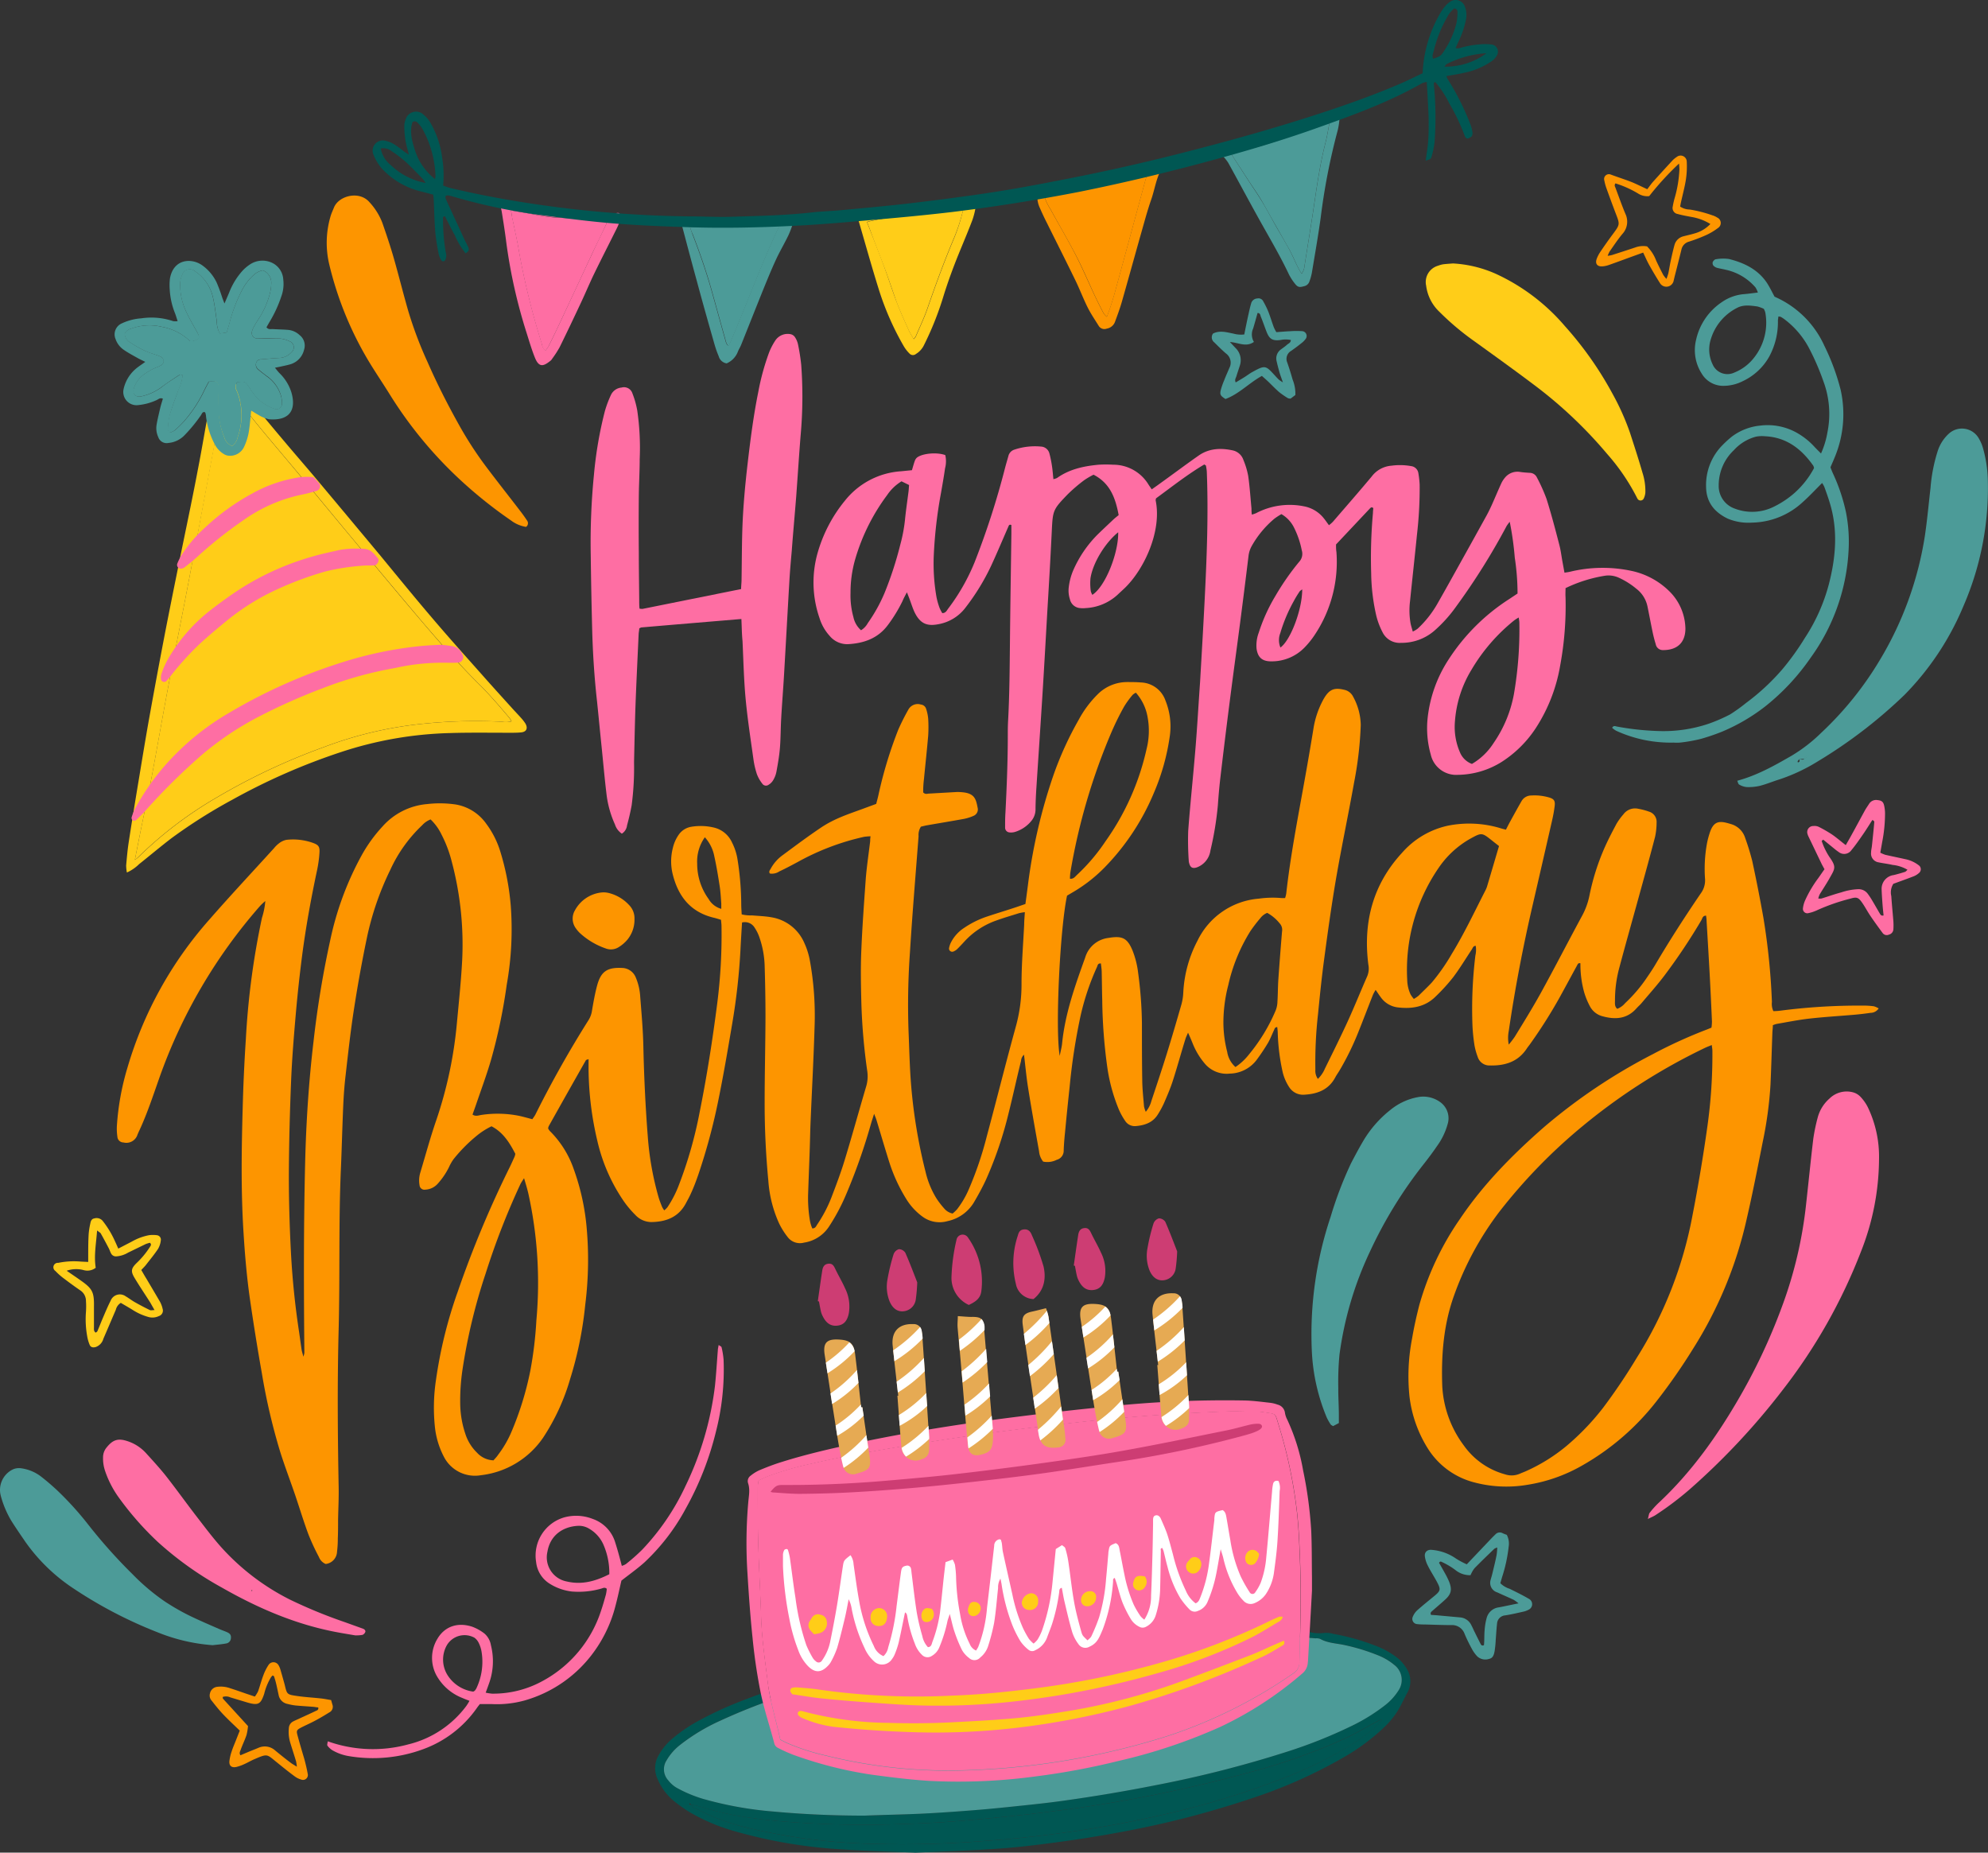
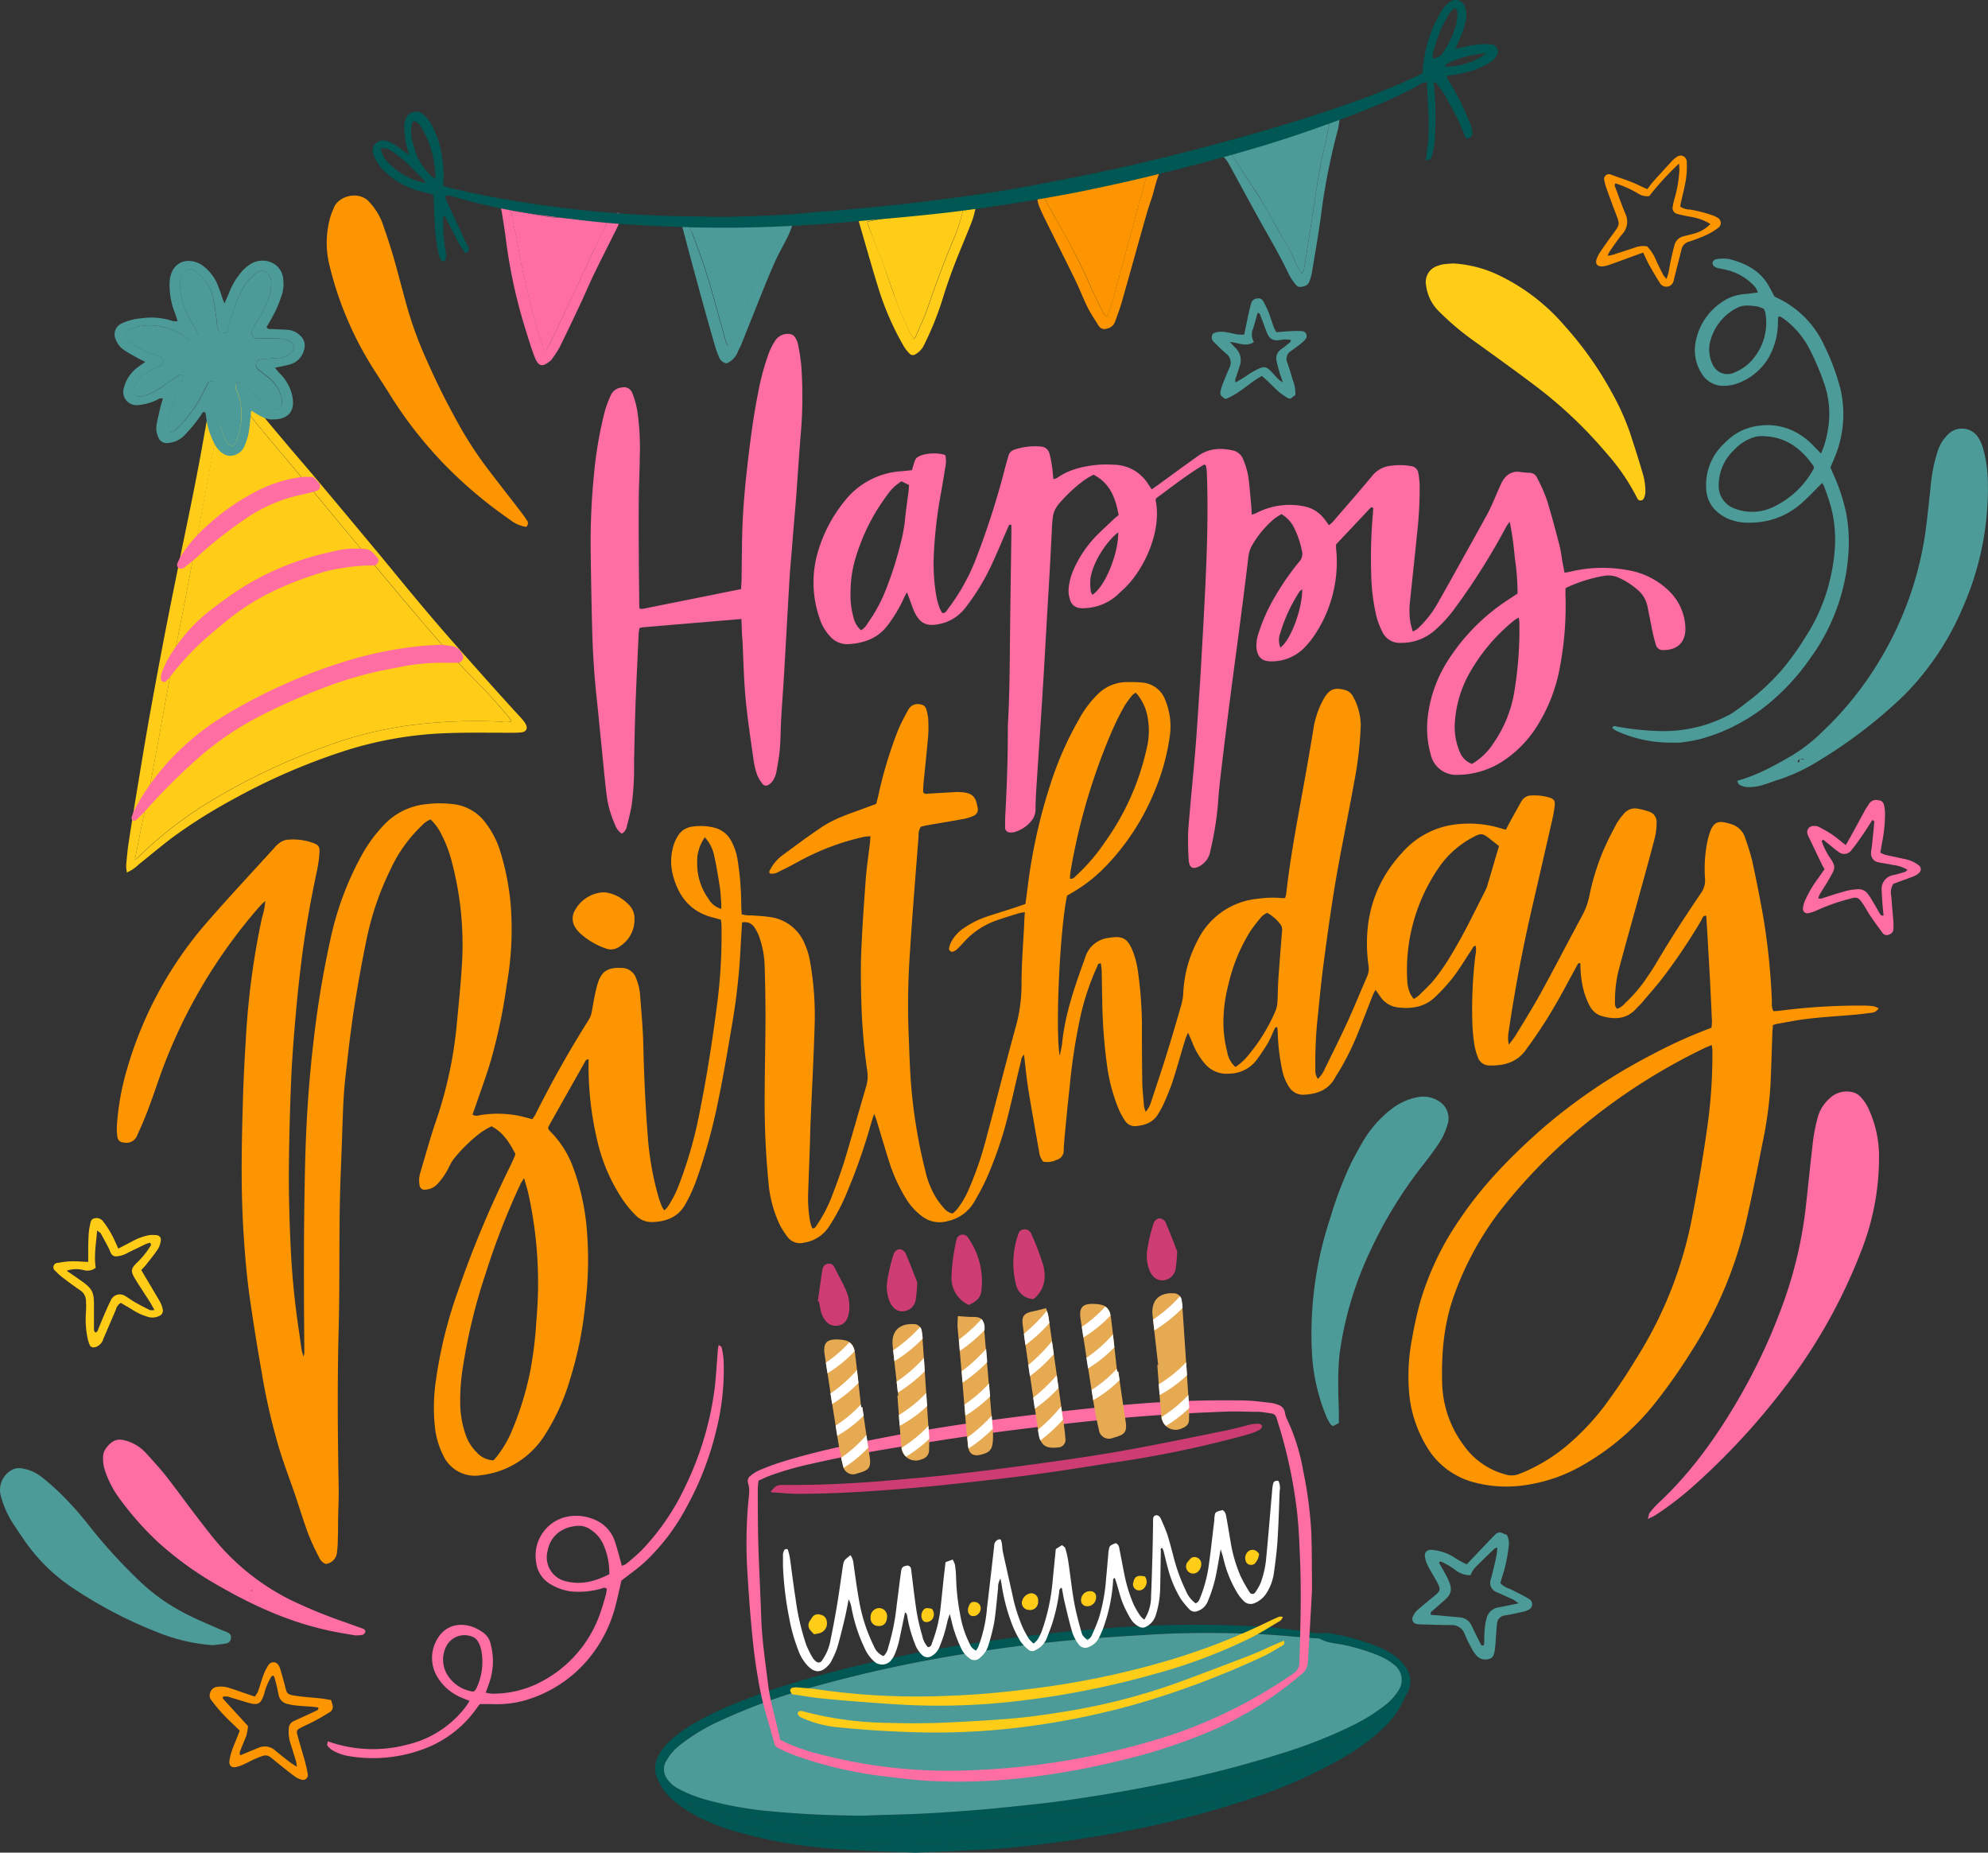
<svg xmlns="http://www.w3.org/2000/svg" viewBox="0 0 450.25 419.55">
  <rect x="0" y="0" width="450.25" height="419.55" fill="#333333" stroke="none" />
  <defs>
    <style>.cls-1{fill:#fd9500;}.cls-2{fill:#fe6ea3;}.cls-3{fill:#4c9b98;}.cls-4{fill:#ffcd18;}.cls-5{fill:#fff;}.cls-6{fill:#005753;}.cls-7{fill:#cd3d73;}.cls-8{fill:#e6aa53;}</style>
  </defs>
  <title>Asset 1@6667</title>
  <g data-name="Layer 2" id="Layer_2">
    <g id="OBJECTS">
      <path d="M168.06,208.91c-.13,2.18-.26,4.22-.36,6.25a144.85,144.85,0,0,1-1.86,16.63c-1,5.91-2,11.81-3.21,17.68A136,136,0,0,1,158.16,266c-.49,1.41-1,2.8-1.64,4.18-.34.81-.79,1.58-1.2,2.36-1.68,3.14-4.5,4.16-7.83,4.21a5,5,0,0,1-3.63-1.65,22.8,22.8,0,0,1-2.5-2.95,39.86,39.86,0,0,1-6.06-13.74,72.84,72.84,0,0,1-2-16.18c0-.75,0-1.49,0-2.37-.31.12-.55.13-.61.25q-4.23,7.45-8.42,14.94a2.64,2.64,0,0,0-.13.5,3,3,0,0,0,.39.58,22.4,22.4,0,0,1,5.39,8.57,52.52,52.52,0,0,1,2.87,12.5,81.52,81.52,0,0,1-.25,18.34,84,84,0,0,1-3.42,16.77A48.68,48.68,0,0,1,123,325.59a19.79,19.79,0,0,1-14.08,8.49,7.89,7.89,0,0,1-8.38-4.17,18.92,18.92,0,0,1-2-6.39,42.11,42.11,0,0,1,.2-11,102,102,0,0,1,4.93-20,239.52,239.52,0,0,1,11.79-28.23c.39-.8.75-1.61,1.11-2.41a3.17,3.17,0,0,0,.14-.59c-1.26-2.42-2.7-4.83-5.39-6.23a16.76,16.76,0,0,0-3.48,2.25,35,35,0,0,0-5.15,5.24,10.46,10.46,0,0,0-1,1.76,16.37,16.37,0,0,1-2.51,3.71,4,4,0,0,1-2.85,1.39,1.11,1.11,0,0,1-1.31-1,6.12,6.12,0,0,1,.16-2.82c1.2-4,2.28-8,3.63-11.91a94.6,94.6,0,0,0,4.68-22.11c.44-4.68.93-9.35,1.18-14a73.08,73.08,0,0,0-2.41-22.65A28.23,28.23,0,0,0,100,189a11.67,11.67,0,0,0-2.48-3.43,5,5,0,0,0-1.91,1.32A32.42,32.42,0,0,0,88.39,197a65.84,65.84,0,0,0-5.34,15.6q-1.64,7.89-2.87,15.87c-.78,5-1.34,10.11-1.92,15.18-.27,2.3-.43,4.61-.53,6.93-.21,4.76-.32,9.52-.53,14.28-.52,12.05-.19,24.1-.5,36.15s-.22,23.83,0,35.74c.05,2.52-.09,5-.13,7.55,0,1.36,0,2.73-.06,4.09a23.89,23.89,0,0,1-.18,3.05,2.89,2.89,0,0,1-2.57,2.74,2.79,2.79,0,0,1-1.53-1.58,51.2,51.2,0,0,1-2.33-5c-1.1-2.93-2-5.92-3-8.88-1.14-3.35-2.41-6.66-3.46-10A139.18,139.18,0,0,1,59.31,311c-1-5.63-1.9-11.27-2.72-16.93-.71-5-1.13-10-1.44-15-.59-9.33-.45-18.65-.19-28,.14-5.24.37-10.48.72-15.71a175.69,175.69,0,0,1,3.65-27.5,17.13,17.13,0,0,0,.76-3.81,13,13,0,0,0-1.15,1.07A119,119,0,0,0,36,244.35c-1.38,3.92-2.68,7.87-4.43,11.64-.15.3-.28.62-.42.93a2.64,2.64,0,0,1-3.2,1.8,1.37,1.37,0,0,1-1.36-1.28,12.44,12.44,0,0,1-.12-2.44,58.93,58.93,0,0,1,2.4-13.23,87.67,87.67,0,0,1,18.53-33.5c4.79-5.49,9.77-10.8,14.67-16.2a6.58,6.58,0,0,1,1.17-1.13,4,4,0,0,1,1.63-.75,13.44,13.44,0,0,1,6,.69c1.3.47,1.58.86,1.48,2.31a27.49,27.49,0,0,1-.53,3.84c-1.38,6.46-2.56,12.95-3.41,19.5q-.82,6.38-1.39,12.78c-.45,5.16-.88,10.32-1.09,15.48-.29,7.14-.48,14.29-.51,21.44,0,5.58.16,11.16.44,16.74a183.19,183.19,0,0,0,1.88,18.68c.2,1.35.37,2.7.57,4,.06.4.2.78.41,1.59a7.88,7.88,0,0,0,.21-.81c0-.2,0-.41,0-.61-.13-14.16-.17-28.32.18-42.48.22-9.2.82-18.36,1.9-27.5a222.68,222.68,0,0,1,3.79-22.95,69.65,69.65,0,0,1,7.24-19.43,33.32,33.32,0,0,1,4.56-6.26,15.22,15.22,0,0,1,10.14-5.11,24.91,24.91,0,0,1,6.51.1,10.62,10.62,0,0,1,6.88,4.36,20.62,20.62,0,0,1,3.09,6,57.38,57.38,0,0,1,2.46,12.59,71.55,71.55,0,0,1-.92,17.9,125.14,125.14,0,0,1-3.6,17.16c-1,3.39-2.24,6.71-3.38,10.06-.24.7-.5,1.4-.76,2.15.72.48,1.39.17,2,.08a24.78,24.78,0,0,1,8.33.16c1.06.21,2.09.52,3.22.81.23-.36.48-.67.66-1a245.47,245.47,0,0,1,12.11-21.52,5.51,5.51,0,0,0,.74-2.09c.33-1.94.67-3.89,1.19-5.79.87-3.12,2.33-4,5.57-3.86a3.42,3.42,0,0,1,3.16,2.18,12.92,12.92,0,0,1,1,4.35c.29,3.73.63,7.47.71,11.21.15,6.81.47,13.61,1,20.39a67.84,67.84,0,0,0,2.46,13.85c.21.71.49,1.41.77,2.11a5.29,5.29,0,0,0,.5.81,4.84,4.84,0,0,0,.72-.7,24.59,24.59,0,0,0,2.68-5.26,95.65,95.65,0,0,0,4.62-16.28c1.65-8.21,2.94-16.48,4-24.78a122.16,122.16,0,0,0,.95-17.32c0-.47-.07-.93-.11-1.46-.57-.17-1.08-.34-1.59-.46-5.42-1.28-8.22-5-9.42-10.15a12.16,12.16,0,0,1,.1-5.66,8.56,8.56,0,0,1,1.33-3,4.31,4.31,0,0,1,2.86-1.8,13,13,0,0,1,5.27.22,6,6,0,0,1,3.93,3.32,12.9,12.9,0,0,1,1.29,4.07,66.45,66.45,0,0,1,.81,10c0,.74.07,1.47.1,2.23a8.44,8.44,0,0,0,2.33.23c1.49.13,3,.17,4.46.44a9.82,9.82,0,0,1,7.4,5.81,16.66,16.66,0,0,1,1.27,4.08,69.79,69.79,0,0,1,1.05,14.85c-.21,7.14-.6,14.28-.9,21.42-.09,2-.12,4.09-.19,6.13-.11,3.33-.25,6.66-.36,10a30.39,30.39,0,0,0,.35,6.1,8,8,0,0,0,.58,2.06c.72,0,.87-.52,1.12-.89a30.73,30.73,0,0,0,3.22-6.14c1.07-2.8,2.13-5.6,3-8.46,1.69-5.53,3.22-11.11,4.86-16.65a8,8,0,0,0,.26-3.42,137.09,137.09,0,0,1-1.35-15.66c-.1-3.95-.18-7.9,0-11.84.22-5.37.62-10.74,1-16.1.23-2.85.66-5.68,1-8.52,0-.32,0-.64.09-1.12a11.65,11.65,0,0,0-1.48.12,55.81,55.81,0,0,0-15,5.69c-1.38.74-2.76,1.48-4.18,2.14a3,3,0,0,1-2.14.48c-.32-.42,0-.77.18-1.08a9.21,9.21,0,0,1,2.67-3.05c2.9-2.14,5.79-4.31,8.78-6.31s6.11-3,9.3-4.17l3.15-1.16c.16-.65.35-1.29.5-2a95.56,95.56,0,0,1,4.5-14.82,50.92,50.92,0,0,1,2.29-4.55,2.41,2.41,0,0,1,2.82-1.13,1.39,1.39,0,0,1,1.2,1,9.82,9.82,0,0,1,.46,2.19,31.22,31.22,0,0,1,0,3.87c-.28,3.26-.64,6.5-.95,9.75a22.46,22.46,0,0,0-.18,3.09c.48.5.89.29,1.27.27l6.32-.36a10.12,10.12,0,0,1,1.23.05c2.78.23,3.13,1.51,3.5,3.47a1.57,1.57,0,0,1-.9,1.87,10.06,10.06,0,0,1-2.32.72c-2.75.5-5.5.95-8.25,1.43-.47.08-.92.21-1.37.31a3.47,3.47,0,0,0-.53,2.17c-.67,8.76-1.41,17.51-1.95,26.27a168.6,168.6,0,0,0-.33,17.56c.18,4.28.26,8.57.62,12.84a120.34,120.34,0,0,0,3.24,19.31,20.3,20.3,0,0,0,2.45,6,19,19,0,0,0,1.73,2.26,3.42,3.42,0,0,0,1.95,1.2,9.9,9.9,0,0,0,1-.95,20.75,20.75,0,0,0,2.68-4.57,79.23,79.23,0,0,0,4.07-12c2.23-8.28,4.3-16.6,6.58-24.86a35.66,35.66,0,0,0,1.28-9.64c0-4.49.38-9,.6-13.46,0-.88.1-1.75.15-2.77a11.5,11.5,0,0,0-1.31.23c-1.75.55-3.51,1.06-5.24,1.69a17.68,17.68,0,0,0-7.09,4.68c-.55.6-1.11,1.2-1.69,1.77a2.75,2.75,0,0,1-.84.54.72.72,0,0,1-1-.72,4.71,4.71,0,0,1,.35-1.16,8.58,8.58,0,0,1,3.07-3.47,21,21,0,0,1,5.11-2.54c2.06-.69,4.15-1.32,6.22-2,.83-.27,1.66-.57,2.55-.87.2-1.48.39-2.88.57-4.29a123.86,123.86,0,0,1,5.82-25A76.53,76.53,0,0,1,244.31,163a24.31,24.31,0,0,1,4.25-5.72,9.44,9.44,0,0,1,6.79-2.82c1,0,2,0,3.06.09a6.1,6.1,0,0,1,5.56,4.13,15.57,15.57,0,0,1,1,7.81,50.27,50.27,0,0,1-3.66,13.13,53.66,53.66,0,0,1-11.08,16.77,34.08,34.08,0,0,1-6.87,5.44l-1.69,1c-1.61,7.49-2.71,30.33-1.66,36.29.23-1.19.46-2,.54-2.82.67-6.77,2.95-13.11,5.23-19.46a6.26,6.26,0,0,1,5.29-4.44c3.09-.52,4.24,0,5.43,2.85a20.28,20.28,0,0,1,1.28,5.14,92.44,92.44,0,0,1,.85,11.4c0,4.22,0,8.44.07,12.66,0,2,.24,4.08.4,6.11a5.9,5.9,0,0,0,.4,1.22,6.34,6.34,0,0,0,1.28-2.48c1.18-3.55,2.37-7.1,3.48-10.67s2.24-7.43,3.31-11.16a11.86,11.86,0,0,0,.42-2.6A28.19,28.19,0,0,1,271.23,213a16.93,16.93,0,0,1,13.86-9.49,22.82,22.82,0,0,1,5.09-.14,6.94,6.94,0,0,0,.87,0,5.72,5.72,0,0,0,.26-1c.93-8.33,2.52-16.55,4-24.79q1.13-6.23,2.15-12.47a20.25,20.25,0,0,1,1.81-5.83c.21-.42.42-.85.67-1.25,1.17-1.92,2.28-2.36,4.46-1.83a2.89,2.89,0,0,1,2.05,1.55,13.81,13.81,0,0,1,1.74,6.41,82.84,82.84,0,0,1-1.5,13c-1.32,7.37-2.87,14.69-4.14,22.07-1,5.9-1.83,11.83-2.62,17.77-.57,4.18-1,8.38-1.41,12.58a97,97,0,0,0-.61,12.64,3.17,3.17,0,0,0,.57,2.11,7,7,0,0,0,1.6-2.35c1.77-3.6,3.56-7.19,5.23-10.84,1.52-3.34,2.89-6.76,4.37-10.12a4.52,4.52,0,0,0,.23-2.57c-1.22-9.56,1-18.13,7.62-25.31a19.21,19.21,0,0,1,10.37-6.15,24.63,24.63,0,0,1,12.11.62c.31.1.64.17,1.06.28.33-.65.63-1.25.95-1.83.85-1.55,1.7-3.1,2.58-4.63a2.53,2.53,0,0,1,2.19-1.28,11.73,11.73,0,0,1,4,.43c1.16.33,1.46.76,1.32,1.93s-.33,2.16-.57,3.22q-2.2,9.65-4.43,19.29c-2.18,9.42-4,18.91-5.4,28.47a7.82,7.82,0,0,0,0,3.07,21.78,21.78,0,0,0,1.37-1.79c2-3.27,4-6.49,5.85-9.83,3.18-5.78,6.2-11.65,9.34-17.46a16.28,16.28,0,0,0,1.69-4.56,52.88,52.88,0,0,1,3.26-10.51c.86-2,1.87-3.93,2.89-5.85a14.62,14.62,0,0,1,1.56-2.14,3.28,3.28,0,0,1,3.44-1.25,14.66,14.66,0,0,1,2.36.63,2.41,2.41,0,0,1,1.72,2.51,15.15,15.15,0,0,1-.35,3.23c-1.16,4.48-2.4,8.93-3.63,13.39-1.48,5.38-3,10.74-4.44,16.14a28,28,0,0,0-1,7.46c0,.66-.14,1.38.51,1.93a4.35,4.35,0,0,0,1.78-1.28,33.22,33.22,0,0,0,5-5.89c.69-1,1.36-2,2-3.1,3.19-5.39,6.58-10.65,10.11-15.83a4.94,4.94,0,0,0,1-3.22,32.1,32.1,0,0,1,.43-8.13,19.57,19.57,0,0,1,.75-2.75c.73-1.93,1.7-2.41,3.65-1.93.33.08.66.18,1,.28a4.72,4.72,0,0,1,3.25,3.14,54.72,54.72,0,0,1,1.61,5.25q1.38,6.39,2.52,12.82a152.63,152.63,0,0,1,1.93,19.08,3.78,3.78,0,0,0,.33,2.08,13.91,13.91,0,0,0,1.56-.1,138.33,138.33,0,0,1,18.53-1.15,18,18,0,0,1,2.65.15,4.29,4.29,0,0,1,1.11.49,2.22,2.22,0,0,1-1.85,1c-1.21.18-2.43.32-3.65.43-3.39.29-6.79.49-10.17.87-2.49.28-5,.79-7.45,1.21a6.14,6.14,0,0,0-.85.29c0,.62-.09,1.21-.11,1.81-.14,3.88-.25,7.75-.42,11.63a88.24,88.24,0,0,1-1.75,12.94c-1.16,5.87-2.31,11.75-3.66,17.58a92.49,92.49,0,0,1-12.11,29.28,131.87,131.87,0,0,1-8.15,11.73,57,57,0,0,1-17,14.75,36.14,36.14,0,0,1-12.45,4.37,28.4,28.4,0,0,1-12.33-.65,17.54,17.54,0,0,1-10.1-7.49,28.47,28.47,0,0,1-4.21-11.82,44.68,44.68,0,0,1,.59-13.21c.43-2.55,1-5.09,1.64-7.58A65.2,65.2,0,0,1,330.69,276c5.33-7.92,12-14.63,19.13-20.86a128.17,128.17,0,0,1,24.55-16.43,108.07,108.07,0,0,1,12.25-5.58l1-.41a11,11,0,0,0,.11-1.39c-.15-3.54-.32-7.07-.51-10.61-.22-4.08-.47-8.15-.71-12.23,0-.38-.07-.76-.11-1.13-.77,0-.83.59-1.05,1A133.91,133.91,0,0,1,377,220.88c-1.63,2.17-3.46,4.2-5.21,6.28-.35.42-.78.77-1.14,1.18-2.19,2.49-4.93,2.6-7.86,1.76a4.51,4.51,0,0,1-2.75-2.31,16.83,16.83,0,0,1-1.23-3,23.66,23.66,0,0,1-.87-6.64c-.51-.14-.62.22-.77.5-1.34,2.45-2.66,4.91-4,7.34a111.45,111.45,0,0,1-6.56,10.35c-.27.39-.58.75-.84,1.15-2,3-4.93,3.87-8.32,3.8a2.77,2.77,0,0,1-2.79-2,14.2,14.2,0,0,1-.71-2.55,41.86,41.86,0,0,1-.46-4.46,100.54,100.54,0,0,1,.66-15.9,5.71,5.71,0,0,0,.08-2.18c-.58,0-.67.48-.88.8-1.4,2.1-2.69,4.26-4.2,6.27a42.2,42.2,0,0,1-4,4.4c-2.43,2.42-5.48,2.86-8.71,2.45a5.5,5.5,0,0,1-3.73-2.3c-.37-.48-.69-1-1.15-1.65a9.83,9.83,0,0,0-.6,1.09c-1.13,2.85-2.21,5.71-3.35,8.55a62.59,62.59,0,0,1-4.12,8.43c-.34.59-.75,1.14-1.07,1.74-1.48,2.79-4,3.75-6.93,3.92a3.72,3.72,0,0,1-3.5-1.69,10.79,10.79,0,0,1-1.47-3.35,46.72,46.72,0,0,1-1.13-8.89c0-.46-.07-.91-.11-1.37-.55,0-.61.41-.74.69-.47,1-.84,2-1.4,2.95a46.3,46.3,0,0,1-2.61,3.89,7.8,7.8,0,0,1-6,3,6.46,6.46,0,0,1-5.65-2.25,16.45,16.45,0,0,1-2.81-4.71c-.28-.69-.57-1.37-1-2.31-.25.61-.46,1-.58,1.4-1,3.19-1.86,6.4-2.89,9.57-.54,1.68-1.25,3.31-1.95,4.93a20.21,20.21,0,0,1-1.35,2.51c-1.11,1.89-2.92,2.55-5,2.74a2.59,2.59,0,0,1-2.47-1.17,15.54,15.54,0,0,1-1.39-2.49,39.4,39.4,0,0,1-2.62-9.41,119.4,119.4,0,0,1-1.18-15.46c-.06-2.11-.07-4.23-.12-6.34,0-.66-.12-1.32-.18-1.95-.73-.08-.74.47-.88.77a57,57,0,0,0-3.71,11,137.36,137.36,0,0,0-2.49,16.14q-.56,5.17-1.05,10.36c-.14,1.35-.25,2.71-.3,4.07a2.11,2.11,0,0,1-1.58,2.12,4.68,4.68,0,0,1-3.07.41,4.34,4.34,0,0,1-.93-2.34c-.85-4.76-1.71-9.51-2.47-14.28-.4-2.48-.62-5-.94-7.59a2.08,2.08,0,0,0-.67,1.41c-1,4-1.87,8.09-2.89,12.12a87,87,0,0,1-5,14.66c-.82,1.8-1.78,3.53-2.77,5.23a9.17,9.17,0,0,1-6,4.27,6.51,6.51,0,0,1-5.63-1,14,14,0,0,1-3.7-4,37.15,37.15,0,0,1-3.84-8.32c-1-3.16-1.94-6.38-2.91-9.57-.11-.37-.27-.72-.54-1.42-.3,1-.51,1.57-.69,2.2a133.26,133.26,0,0,1-5.77,16.35,44.93,44.93,0,0,1-3.76,7,8.22,8.22,0,0,1-5.67,3.63,3.48,3.48,0,0,1-3.66-1.23,17.11,17.11,0,0,1-1.95-3.09,28,28,0,0,1-2.45-9.64q-.86-9-.84-17.95c0-6.4.17-12.8.19-19.2,0-3.88-.07-7.76-.19-11.64a21.55,21.55,0,0,0-1.19-6.4,9.23,9.23,0,0,0-1.08-2.18A2.57,2.57,0,0,0,168.06,208.91Zm219.63,27.75c-.65.27-1.15.45-1.62.68A135.12,135.12,0,0,0,358.46,255a123.12,123.12,0,0,0-18.89,19.43,70.15,70.15,0,0,0-10.25,18.95c-2.39,6.63-2.92,13.55-2.67,20.53a24.58,24.58,0,0,0,4.88,13.43,16.89,16.89,0,0,0,9.34,6.54,4.66,4.66,0,0,0,3.37-.15c.38-.17.76-.31,1.14-.47a39.65,39.65,0,0,0,9.35-5.76,56.46,56.46,0,0,0,8.33-8.67,133.05,133.05,0,0,0,7.64-11.34,92.11,92.11,0,0,0,12.63-32.3q1.95-10,3.37-20.13a116.41,116.41,0,0,0,1.13-17.1C387.83,237.59,387.75,237.21,387.69,236.66Zm-275.88,94c.35-.39.73-.78,1-1.2a24,24,0,0,0,2.9-4.91,70.5,70.5,0,0,0,4.41-14.19,88,88,0,0,0,1.36-11.34,93.79,93.79,0,0,0-1.79-28.6c-.25-1.11-.58-2.2-1-3.61-.4.65-.67,1-.86,1.42a169.14,169.14,0,0,0-7.83,20.14,129.53,129.53,0,0,0-5.25,21.79,47.52,47.52,0,0,0-.52,7.73,22.23,22.23,0,0,0,1.16,6.81,10.32,10.32,0,0,0,2.66,4.29A5.26,5.26,0,0,0,111.81,330.71ZM339.5,191.6l-1.41-1.11c-2.51-2-2.46-2-5.21-.49a21.38,21.38,0,0,0-7.1,6.61,40.86,40.86,0,0,0-7.07,25.26,8.29,8.29,0,0,0,.77,3.35,7.64,7.64,0,0,0,.73,1,8.36,8.36,0,0,0,1.08-.73c1-1,2.07-2,3-3a45.13,45.13,0,0,0,4.54-6.51c2.84-4.65,5.15-9.57,7.63-14.41a5.4,5.4,0,0,0,.37-.94C337.69,197.75,338.53,194.89,339.5,191.6ZM242.33,199c.82.1,1.17-.49,1.6-.88a43,43,0,0,0,6.45-7.6,57.61,57.61,0,0,0,9.3-20.9,16.91,16.91,0,0,0,.22-7.29,11.21,11.21,0,0,0-2.64-5.46,3.07,3.07,0,0,0-.73.48A20.3,20.3,0,0,0,254.6,160c-1,1.78-1.9,3.6-2.72,5.46a139.54,139.54,0,0,0-9.47,32.19A12.48,12.48,0,0,0,242.33,199Zm37.47,42.65a13.36,13.36,0,0,0,3.12-2.92,40,40,0,0,0,6-9.9,5.85,5.85,0,0,0,.4-2c.11-1.7.09-3.4.21-5.1q.38-5.38.83-10.77a2.16,2.16,0,0,0-.55-1.87,9.44,9.44,0,0,0-2.81-2.36,3.76,3.76,0,0,0-1.58,1.23,33,33,0,0,0-2.23,2.91,39,39,0,0,0-5,12.2,33.88,33.88,0,0,0-1.11,8.68,27,27,0,0,0,.86,6.45A5.74,5.74,0,0,0,279.8,241.63Zm-120.19-52a9.47,9.47,0,0,0-1.71,5.94,13.57,13.57,0,0,0,2.59,8,4.77,4.77,0,0,0,2.87,2.23c0-.43,0-.82,0-1.2-.1-1.29-.16-2.58-.35-3.85-.35-2.27-.72-4.55-1.22-6.8A8.89,8.89,0,0,0,159.61,189.58Z" class="cls-1" />
      <path d="M143.7,208.1a7.13,7.13,0,0,1-1.62,4.72,8.31,8.31,0,0,1-2,1.7,3.28,3.28,0,0,1-2.91.26,16.66,16.66,0,0,1-5.74-3.39,6.38,6.38,0,0,1-.94-1.07,3.69,3.69,0,0,1-.25-4.21,7.78,7.78,0,0,1,6-4,4.81,4.81,0,0,1,1.6.11,9.32,9.32,0,0,1,4.66,2.76A4.24,4.24,0,0,1,143.7,208.1Z" class="cls-1" />
      <path d="M272.76,105.18c-3.87,2.29-7.42,5.11-10.93,7.67a2.44,2.44,0,0,0-.1.44c1.46,6.95-2.58,15.54-6.85,19.74-.58.57-1.2,1.11-1.79,1.68a11.55,11.55,0,0,1-7.21,3,5.54,5.54,0,0,1-1.22,0,2.54,2.54,0,0,1-2.34-2,6.32,6.32,0,0,1-.25-2.83,13.83,13.83,0,0,1,1-3.72,26.44,26.44,0,0,1,5.47-8.06c1.22-1.19,2.46-2.35,3.7-3.52.35-.32.73-.61,1.12-.93-.72-3.85-1.92-7.21-5.69-9.15a18.06,18.06,0,0,0-2.1,1.23,36.48,36.48,0,0,0-3.72,3.18c-3.44,3.55-3.41,3.68-3.65,8.62-.29,6-.64,12-1,17.94-.36,6.32-.71,12.64-1.11,19-.43,6.86-.9,13.72-1.34,20.58-.12,1.77-.21,3.54-.22,5.3a4.09,4.09,0,0,1-.86,2.45,7.68,7.68,0,0,1-3.82,2.61,3.26,3.26,0,0,1-1.21.1,1.07,1.07,0,0,1-1-1.06c0-1.16,0-2.32.08-3.47.29-5.78.53-11.56.53-17.35,0-1,0-2,.05-3.06.33-5.85.37-11.7.43-17.55.08-8.38.22-16.75.33-25.12,0-.68,0-1.36,0-2-.52-.23-.59.15-.72.44-1.28,2.93-2.52,5.88-3.86,8.78a50.46,50.46,0,0,1-5.74,9.39,9.83,9.83,0,0,1-6.27,3.86c-2.51.48-4-.16-5.21-2.47-.55-1.09-.89-2.28-1.33-3.42-.14-.36-.28-.73-.53-1.35-.42.81-.75,1.37-1,2a33.34,33.34,0,0,1-3.29,5.39c-2.26,3.06-5.46,4.16-9.06,4.36A5.17,5.17,0,0,1,187.9,144a10.63,10.63,0,0,1-2.3-4.05,24.57,24.57,0,0,1-.55-14.28,32.82,32.82,0,0,1,6.29-12.26A17.7,17.7,0,0,1,204,106.73l2.54-.25c.22-.72.4-1.43.65-2.11a1.71,1.71,0,0,1,.56-.8c1.33-.94,4.51-1.18,6.34-.51a6.26,6.26,0,0,1-.05,3c-.27,1.89-.6,3.76-.93,5.64a101.67,101.67,0,0,0-1.6,13.57,43.77,43.77,0,0,0,.6,10,16.12,16.12,0,0,0,.67,2.35,8.37,8.37,0,0,0,.63,1.23c.74,0,1-.53,1.27-.93a46.11,46.11,0,0,0,6.06-10.61,181.24,181.24,0,0,0,6.89-21.35c.24-.92.52-1.83.77-2.75a2,2,0,0,1,1.36-1.39,14.57,14.57,0,0,1,6-.69,2.07,2.07,0,0,1,1.92,1.58,24.37,24.37,0,0,1,.57,2.8c.15.93.21,1.87.33,3a3.65,3.65,0,0,0,.83-.27c2.81-2,6.06-2.69,9.42-3a27.43,27.43,0,0,1,3.27,0,9.32,9.32,0,0,1,8,4.47c.22.34.45.67.75,1.11.6-.42,1.15-.8,1.68-1.19,3-2.15,5.93-4.35,8.94-6.46,2.39-1.67,5.08-1.76,7.83-1.15a3.27,3.27,0,0,1,2.31,2.14,17.45,17.45,0,0,1,1.1,3.7c.34,2.42.5,4.86.73,7.3,0,.4,0,.81.08,1.38a7,7,0,0,0,.95-.32,16.36,16.36,0,0,1,10.9-1.55,7.49,7.49,0,0,1,4.45,2.7c.39.47.73,1,1.17,1.57a7.93,7.93,0,0,0,.9-.79c2.93-3.4,5.89-6.78,8.77-10.23a6.19,6.19,0,0,1,4.49-2.46,14.26,14.26,0,0,1,4.47.1,1.88,1.88,0,0,1,1.62,1.61,21.2,21.2,0,0,1,.29,2.62,91.22,91.22,0,0,1-.6,11.21c-.51,5.08-1.07,10.15-1.59,15.23a17,17,0,0,0,.12,4.88c.11.59.31,1.17.51,1.92a6.79,6.79,0,0,0,1.1-.65,23.79,23.79,0,0,0,4.63-5.93c1.76-3.07,3.47-6.17,5.19-9.26q2.94-5.27,5.84-10.53c.43-.78.8-1.58,1.17-2.38.69-1.55,1.35-3.13,2.05-4.67a5.89,5.89,0,0,1,.85-1.38,3.64,3.64,0,0,1,3.44-1.36c.73.12,1.49.16,2.23.21a1.8,1.8,0,0,1,1.62,1.06,38.57,38.57,0,0,1,2.17,4.83c1.08,3.43,2,6.92,2.9,10.41.33,1.25.48,2.54.71,3.81.15.79.29,1.59.46,2.5.49-.08.87-.12,1.25-.21a31.33,31.33,0,0,1,14-.18,17.31,17.31,0,0,1,8.51,4.61,12.13,12.13,0,0,1,3.61,8,6.59,6.59,0,0,1-.12,1.83c-.58,2.69-2.76,3.52-5.05,3.48A1.62,1.62,0,0,1,375,145.9a30.4,30.4,0,0,1-.76-3c-.39-1.86-.73-3.73-1.12-5.6a6.77,6.77,0,0,0-2.55-4,17.35,17.35,0,0,0-4-2.5,5.58,5.58,0,0,0-3-.43,32.16,32.16,0,0,0-9,2.82c0,.72-.05,1.39,0,2.06a74,74,0,0,1-1.21,15.44,37.5,37.5,0,0,1-5.51,14.17,26,26,0,0,1-7.77,7.7,19.1,19.1,0,0,1-9.86,2.91,5.9,5.9,0,0,1-6.18-4.6,21.92,21.92,0,0,1-.7-8.3,30.1,30.1,0,0,1,4.69-13.14,45.8,45.8,0,0,1,13.76-13.75l1.91-1.27a53.69,53.69,0,0,0-.63-8.13,68.92,68.92,0,0,0-1.14-8.11,9,9,0,0,0-.7.94,151.64,151.64,0,0,1-11.49,18.32,31.36,31.36,0,0,1-4.92,5.44,11.32,11.32,0,0,1-7.51,2.71,4.31,4.31,0,0,1-4.19-2.41,17.05,17.05,0,0,1-1.38-3.6,45.25,45.25,0,0,1-1.19-9.71,113.44,113.44,0,0,1,.4-13.67c0-.4.06-.8.08-1.12-.37-.33-.57-.12-.75.06l-7.69,8.17c0,.63,0,1.17.09,1.7A29.79,29.79,0,0,1,297.61,144a19.21,19.21,0,0,1-2.05,2.53,10.34,10.34,0,0,1-7.69,3.24c-2,0-3-.89-3.28-2.87a8.23,8.23,0,0,1,.49-3.61,39.51,39.51,0,0,1,3.79-8.35,57.58,57.58,0,0,1,5.36-7.7,2.66,2.66,0,0,0,.6-2.62,19.93,19.93,0,0,0-1.78-5.19,7.22,7.22,0,0,0-2.83-3,15.37,15.37,0,0,0-1.55,1,22.33,22.33,0,0,0-5.19,6.25,6.05,6.05,0,0,0-.72,2.31q-.9,7.4-1.86,14.78c-.73,5.6-1.5,11.2-2.22,16.8q-1.19,9.21-2.27,18.43c-.25,2.1-.43,4.2-.58,6.31a72.66,72.66,0,0,1-1.68,10.26,4.78,4.78,0,0,1-3,3.83c-1,.36-1.55.11-1.82-.92a2.51,2.51,0,0,1-.1-.61,65.77,65.77,0,0,1-.12-6.73c.48-6.37,1.17-12.74,1.68-19.11.39-4.82.66-9.65,1-14.47.37-6.32.74-12.64,1.06-19,.48-9.59.85-19.18.47-28.78a10.69,10.69,0,0,0-.21-1.38S272.94,105.33,272.76,105.18ZM333.37,173a14.52,14.52,0,0,0,4.93-4.77,28.48,28.48,0,0,0,4.57-11A85.74,85.74,0,0,0,344.11,141c0-.32-.08-.62-.14-1.16a10.65,10.65,0,0,0-1,.63,41.15,41.15,0,0,0-9.69,11.18,26,26,0,0,0-3.76,11.73,14.37,14.37,0,0,0,1.14,7A4.7,4.7,0,0,0,333.37,173ZM204.18,109a10.58,10.58,0,0,0-3.26,3.12,45.55,45.55,0,0,0-7.23,14.52,27.1,27.1,0,0,0-1.06,7.64,18.22,18.22,0,0,0,.65,5.45,5.49,5.49,0,0,0,1.73,3,4.36,4.36,0,0,0,1.54-1.63,36.24,36.24,0,0,0,3.76-6.75,80.82,80.82,0,0,0,3.59-11,35.33,35.33,0,0,0,1.06-5.59c.21-2.17.54-4.32.81-6.47.06-.47.07-.93.12-1.45Zm49.07,11.54c-3,2.43-5.77,7-6.28,10.46a12.88,12.88,0,0,0,.07,2.84,3,3,0,0,0,.36.87C250.45,132.73,253.38,125,253.25,120.51ZM290,146.64c2.29-1.63,4.95-8.63,4.93-13.18-.26.22-.51.34-.63.54-.45.68-.88,1.37-1.26,2.09a35.48,35.48,0,0,0-3.07,7.27A4.37,4.37,0,0,0,290,146.64Z" class="cls-2" />
      <path d="M167.91,140.18c-7.75.65-15.2,1.27-22.66,1.91a1.74,1.74,0,0,0-.47.23c0,.39-.12.84-.14,1.3-.24,5.37-.51,10.74-.71,16.12-.15,4.28-.23,8.57-.33,12.86a65.1,65.1,0,0,1-.54,9.77c-.28,1.54-.64,3.06-1.05,4.57a2.53,2.53,0,0,1-1.17,1.85,3.89,3.89,0,0,1-1.56-2.08,23.17,23.17,0,0,1-1.94-7.06c-.43-3.58-.74-7.17-1.11-10.76-.34-3.31-.66-6.63-1-9.95-.64-5.68-1-11.39-1.13-17.11q-.21-8.16-.31-16.33a156,156,0,0,1,.73-18A89.87,89.87,0,0,1,137,93.08a25.09,25.09,0,0,1,1.36-3.62,2.92,2.92,0,0,1,2.4-1.69,2,2,0,0,1,2.47,1.31,20.18,20.18,0,0,1,1.1,3.9,58.63,58.63,0,0,1,.55,11c0,2.79-.17,5.58-.2,8.37q-.06,6.44,0,12.86c0,3.54.06,7.08.09,10.62,0,.67,0,1.34.07,2a2.76,2.76,0,0,0,.7.06l22.31-4.49c0-.67.09-1.33.1-2,.06-3.74.06-7.49.17-11.23.16-5.24.65-10.46,1.26-15.66s1.3-10.54,2.36-15.75a54.46,54.46,0,0,1,2.47-9,14.81,14.81,0,0,1,1.42-2.7A3.36,3.36,0,0,1,179,75.67a1.57,1.57,0,0,1,1,.62,4.7,4.7,0,0,1,.73,1.67,45,45,0,0,1,.73,4.63,97.38,97.38,0,0,1-.14,16.11c-.37,4.61-.66,9.23-1,13.84-.32,4.07-.7,8.14-1,12.2-.19,2.17-.39,4.34-.52,6.52-.42,7.2-.81,14.4-1.23,21.6-.19,3.26-.46,6.52-.64,9.78-.13,2.24-.11,4.5-.29,6.73-.15,1.83-.47,3.64-.8,5.44a5.91,5.91,0,0,1-.74,1.89,2.88,2.88,0,0,1-1,1,1,1,0,0,1-1.46-.24,8.15,8.15,0,0,1-1.2-2.1,18.54,18.54,0,0,1-.79-3.37c-.64-4.58-1.35-9.16-1.78-13.76-.4-4.34-.5-8.7-.7-13.05C168,143.52,168,141.9,167.91,140.18Z" class="cls-2" />
      <path d="M117.87,115.78c-2.56-3.34-5.18-6.65-7.7-10a82.83,82.83,0,0,1-5.9-9c-2.7-4.8-5.21-9.7-7.42-14.75A89.45,89.45,0,0,1,92.5,70.55c-1.16-4-2.18-8.14-3.34-12.18-.77-2.68-1.66-5.32-2.58-7.95a14.5,14.5,0,0,0-2.9-4.63c-2.31-2.69-7-1.47-8.06,1.25-.25.63-.55,1.24-.74,1.89A21.19,21.19,0,0,0,74.6,60a77.68,77.68,0,0,0,8.6,21.29c1.59,2.69,3.36,5.27,5,7.91A93.88,93.88,0,0,0,103.52,108a101.26,101.26,0,0,0,12.21,9.86,7.59,7.59,0,0,0,3.41,1.46,1,1,0,0,0,.27-1.38C118.92,117.2,118.41,116.48,117.87,115.78Z" class="cls-1" />
      <path d="M450.21,108.8a28.83,28.83,0,0,0-1.13-7.44,9.45,9.45,0,0,0-1-2.23,4.39,4.39,0,0,0-6.7-.92,9.06,9.06,0,0,0-2.51,3.9,36.87,36.87,0,0,0-1.64,8.39c-.41,3.58-.74,7.18-1.26,10.74a77.57,77.57,0,0,1-10.21,28.22,75.45,75.45,0,0,1-13.26,16.47,35.72,35.72,0,0,1-6.76,5.23c-3.88,2.23-7.78,4.44-12.28,5.65.15.33.21.75.43.86a4,4,0,0,0,1.7.57,11.34,11.34,0,0,0,3-.28c1.5-.39,2.95-1,4.44-1.46a40.82,40.82,0,0,0,8.64-4.06,109.47,109.47,0,0,0,19.69-15.1,63.4,63.4,0,0,0,13.34-20.12A66.85,66.85,0,0,0,450.21,108.8Zm-42.85,63.79-.17.1c0-.1-.09-.22-.05-.3a3.46,3.46,0,0,1,.34-.44C407.56,172.19,407.73,172.44,407.36,172.59Zm.12-.64h0l1.16-.11C408.29,172.21,407.86,171.87,407.48,172Zm1.24-.17h0c-.05-.38.27-.53.51-.72-.24.19-.55.34-.51.71,2.3-1.41,4.65-2.76,6.87-4.27C413.36,169,411,170.36,408.72,171.78Z" class="cls-3" />
      <path d="M421.35,248.36a3.66,3.66,0,0,0-1.71-1,5.54,5.54,0,0,0-5.28,1.41,8.65,8.65,0,0,0-2.67,4.27,41.45,41.45,0,0,0-1,4.78c-.6,5-1.09,10-1.65,15a95.59,95.59,0,0,1-4.86,21.44,132.58,132.58,0,0,1-10.11,22c-5.12,8.89-11,17.19-18.55,24.21a20.21,20.21,0,0,0-1.9,2.13c-.18.22-.18.58-.41,1.39.89-.44,1.33-.61,1.71-.86a71.17,71.17,0,0,0,7.82-5.9,158,158,0,0,0,21.15-22.64,123.31,123.31,0,0,0,17.53-31,57.63,57.63,0,0,0,4.15-21.1A25.81,25.81,0,0,0,423,250.68,10.11,10.11,0,0,0,421.35,248.36Z" class="cls-2" />
      <path d="M326.12,249.54a6.51,6.51,0,0,0-4.84-1.11,13.82,13.82,0,0,0-6.41,2.95,25.44,25.44,0,0,0-5.93,6.69c-1.05,1.75-2,3.54-2.95,5.36a86.51,86.51,0,0,0-4.64,12.18A83.53,83.53,0,0,0,297.11,306,44.09,44.09,0,0,0,300.48,321a12,12,0,0,0,.9,1.59c.1.15.32.22.54.37l1.31-.69c0-.62,0-1.23,0-1.83,0-2-.15-4.08-.13-6.12a65.2,65.2,0,0,1,.27-7.54,79,79,0,0,1,6.92-23.38,98.87,98.87,0,0,1,12.28-19.93c1-1.28,2-2.61,2.9-3.94a15.39,15.39,0,0,0,2.39-4.94A4.49,4.49,0,0,0,326.12,249.54Z" class="cls-3" />
      <path d="M369.14,97.93a56.09,56.09,0,0,0-3.92-8.74,79.38,79.38,0,0,0-10.78-15.32A45.6,45.6,0,0,0,338.76,62a27.55,27.55,0,0,0-9.68-2.34c-.73.06-1.48.1-2.22.19a6.29,6.29,0,0,0-1.18.33A3.84,3.84,0,0,0,323,64.7,9.83,9.83,0,0,0,326,70.61a60.43,60.43,0,0,0,7.95,6.69c4.58,3.3,9.17,6.6,13.68,10A99.9,99.9,0,0,1,364,102.81a47.19,47.19,0,0,1,6.66,9.74c.06.12.12.24.19.36a.8.8,0,0,0,1.45-.06,3.75,3.75,0,0,0,.35-1.35,13.52,13.52,0,0,0-.65-4.43C371.12,104,370.14,101,369.14,97.93Z" class="cls-4" />
      <path d="M82.14,368.81l-4-1.44a111.43,111.43,0,0,1-12.45-5.11,52.73,52.73,0,0,1-15.36-11.63c-2.05-2.26-3.89-4.73-5.76-7.15-2.41-3.12-4.7-6.33-7.14-9.43C36,332.28,34.49,330.64,33,329a9.76,9.76,0,0,0-4.08-2.62c-2.19-.74-3.37-.34-4.8,1.45a3.47,3.47,0,0,0-.78,2.25,8.74,8.74,0,0,0,.45,3,22.69,22.69,0,0,0,2.94,5.81,69.16,69.16,0,0,0,9,10.29,76.39,76.39,0,0,0,14.42,10.29c8.26,4.72,16.89,8.45,26.31,10.19,1.4.26,2.81.49,4,.69a8.29,8.29,0,0,0,1.66-.12,1.2,1.2,0,0,0,.63-.69C82.8,369.16,82.5,368.94,82.14,368.81ZM56.76,360h0a3.76,3.76,0,0,1-1-.29A3.76,3.76,0,0,0,56.76,360Zm.24.34-.1-.25.28.08Z" class="cls-2" />
      <path d="M51.45,369.64c-.5-.23-1-.39-1.52-.61-2.3-1-4.64-2-6.88-3.08a51.76,51.76,0,0,1-5.83-3.35,48.65,48.65,0,0,1-7.16-6.06,118.93,118.93,0,0,1-9.94-11.1,71.62,71.62,0,0,0-7.24-8c-1.08-1-2.23-2-3.41-2.92a9.45,9.45,0,0,0-4.61-2,3.38,3.38,0,0,0-2,.27,5.16,5.16,0,0,0-2.67,6,22.25,22.25,0,0,0,2.38,5.62c1,1.59,2.1,3.18,3.17,4.75a40.83,40.83,0,0,0,10.94,10.59,99.69,99.69,0,0,0,19,9.9,41.08,41.08,0,0,0,12.49,2.92c1-.12,2-.19,3-.38a1.27,1.27,0,0,0,1.13-1.25C52.36,370.31,52.12,369.94,51.45,369.64Z" class="cls-3" />
      <path d="M43.53,369.6h0c.26,0,.15,0,0,0Z" class="cls-5" />
      <path d="M428.81,200.15a3.61,3.61,0,0,0-.46,2.79c.12,1.9.32,3.8.47,5.7a14,14,0,0,1,0,1.83,1.3,1.3,0,0,1-1,1.18,1.15,1.15,0,0,1-1.45-.38c-.93-1.26-1.85-2.52-2.73-3.82-.65-.95-1.19-2-1.84-2.94-.88-1.28-1.26-1.44-2.73-1a44.85,44.85,0,0,0-7.68,2.69,8.44,8.44,0,0,1-1.74.57,1,1,0,0,1-1.31-1.1,6.23,6.23,0,0,1,.48-1.75,26.78,26.78,0,0,1,3-5.07c.47-.66.92-1.34,1.4-2-.26-.49-.5-.89-.7-1.31l-3-6.25a2.43,2.43,0,0,1-.13-.38,1.37,1.37,0,0,1,1.31-1.85,2.35,2.35,0,0,1,1.18.17,30.47,30.47,0,0,1,3,1.72c1.06.72,2,1.56,3.16,2.44.4-.71.74-1.28,1.06-1.86,1.11-2,2.21-4.07,3.32-6.09.27-.47.59-.91.88-1.37a1.86,1.86,0,0,1,1.92-.88c.84.08,1.26.31,1.48,1.12a8.55,8.55,0,0,1,.23,1.81,33.59,33.59,0,0,1-.63,6.49c-.14.8-.28,1.6-.44,2.49a7.93,7.93,0,0,0,1.13.48c1.53.35,3.06.66,4.59,1a7.36,7.36,0,0,1,2.94,1.34,1.1,1.1,0,0,1,.11,1.77,4,4,0,0,1-1.19.75C432,199,430.47,199.54,428.81,200.15Zm-15.88-10-.35.29a15.52,15.52,0,0,0,1.75,3.62c1.69,2.37,1.23,2.68-.06,5-.67,1.18-1.43,2.31-2.13,3.47a4.56,4.56,0,0,0-.33.95,2.84,2.84,0,0,0,.73,0c1.49-.46,3-1,4.47-1.39a13.89,13.89,0,0,1,3.79-.72,2.57,2.57,0,0,1,2.27,1.11,15.23,15.23,0,0,1,.9,1.36c.6,1,1.16,2,1.75,3,.17.28.32.62.88.47-.08-.78-.17-1.59-.23-2.39-.09-1.16-.17-2.31-.21-3.46a3.13,3.13,0,0,1,2.74-3.29c.85-.21,1.7-.45,2.54-.72.21-.07.37-.3.58-.48a8.34,8.34,0,0,0-3.38-1.1c-1.06-.25-2.15-.36-3.21-.59a2,2,0,0,1-1.66-2.21c0-.48.13-1,.18-1.42.18-1.69.36-3.38.51-5.07,0-.28.2-.68-.41-.87-.68,1.05-1.35,2.15-2.08,3.2-.85,1.23-1.7,2.47-2.65,3.61a2,2,0,0,1-2.91.41,11.29,11.29,0,0,1-1-.76Z" class="cls-2" />
      <path d="M332.2,354.26l5.47-5.76c.33-.35.67-.68,1-1a1.33,1.33,0,0,1,1.67-.28,8.74,8.74,0,0,0,.92.36,4.24,4.24,0,0,1,.44,2.6,34.28,34.28,0,0,1-1.51,7l-.39,1.35a5.2,5.2,0,0,0,2.11,1.27c1.46.72,2.92,1.43,4.33,2.26a1.37,1.37,0,0,1,0,2.46,4.7,4.7,0,0,1-1.33.48c-1.33.3-2.65.61-4,.82a2,2,0,0,0-1.85,1.85c-.14,1.21-.2,2.43-.3,3.65a23,23,0,0,1-.26,2.63c-.14.71-.33,1.54-1.22,1.72a2.71,2.71,0,0,1-2.68-.54,7.74,7.74,0,0,1-1.29-1.81,35.85,35.85,0,0,1-1.6-3.3,3,3,0,0,0-3-2c-2,0-4.07-.09-6.11-.14a12.71,12.71,0,0,1-1.63-.08,1.18,1.18,0,0,1-1-1.66,4.07,4.07,0,0,1,1-1.46c1.21-1.08,2.49-2.1,3.75-3.14,1.59-1.3,1.66-1.56.67-3.41-.65-1.2-1.4-2.34-2-3.55a6.55,6.55,0,0,1-.68-2.1c-.13-1,.57-1.62,1.62-1.49a11.13,11.13,0,0,1,5.48,2A19.71,19.71,0,0,0,332.2,354.26Zm11.72,8.84a9,9,0,0,0-1.09-.8c-1.23-.58-2.48-1.11-3.71-1.68a2.26,2.26,0,0,1-1.48-2.95c.09-.4.23-.78.32-1.18.35-1.45.72-2.9,1-4.36a13.39,13.39,0,0,0,.14-1.68,2.69,2.69,0,0,0-.66.29c-1.52,1.47-3.05,2.92-4.52,4.44a7.22,7.22,0,0,0-.87,1.54,5.19,5.19,0,0,1-3.45-1.19,16.91,16.91,0,0,0-2.95-1.76c-.24-.11-.46-.3-.73.15.41.71.85,1.47,1.27,2.24a18.58,18.58,0,0,1,1,2c.74,1.86.5,2.87-1,4.2-.9.82-1.84,1.6-2.75,2.41-.25.22-.58.41-.34.94l1.12.07,5.48.5a3.09,3.09,0,0,1,2.55,1.79c.26.48.47,1,.71,1.47.45.91.9,1.83,1.37,2.74.12.23.26.49.76.29.12-1.06.05-2.21.15-3.34a13.87,13.87,0,0,1,.46-2.8A3.26,3.26,0,0,1,339.5,364C340.83,363.75,342.16,363.45,343.92,363.1Z" class="cls-3" />
      <path d="M110,383.32a10.56,10.56,0,0,0,1.46.23A23.25,23.25,0,0,0,123,380.62a27.76,27.76,0,0,0,13.11-15.8c.42-1.22.77-2.47,1.12-3.71a11,11,0,0,0,.2-1.31c-.48-.42-.86-.15-1.23-.05a18.65,18.65,0,0,1-6.65.67,12,12,0,0,1-5.13-1.82,6.58,6.58,0,0,1-3-4.88,9,9,0,0,1,6.4-10.1,10.26,10.26,0,0,1,6.4.35,8.08,8.08,0,0,1,5.14,5.41c.54,1.68,1,3.4,1.47,5.23a3.62,3.62,0,0,0,.93-.41,43.57,43.57,0,0,0,3.67-3.24,53.79,53.79,0,0,0,9.83-14.45,71.61,71.61,0,0,0,6.66-22.6c.29-2.71.44-5.42.66-8.13,0-.33.1-.66.18-1.19.32.23.63.34.66.51a18,18,0,0,1,.46,2.8,56.59,56.59,0,0,1-1.75,16.39,69.68,69.68,0,0,1-6.86,17.42A47.36,47.36,0,0,1,146,353.78c-1.61,1.45-3.4,2.71-5.26,4.17-.41,1.76-.82,3.76-1.35,5.73a30.47,30.47,0,0,1-4.68,10.13,29.22,29.22,0,0,1-16,11.31,23.5,23.5,0,0,1-7.28.79c-.88,0-1.76,0-2.75,0-.2.25-.45.56-.68.89a25.45,25.45,0,0,1-12.12,9.31A32.88,32.88,0,0,1,79,397.69a11,11,0,0,1-3.64-1.28,4.18,4.18,0,0,1-1.19-1.07c-.13-.17,0-.57.07-1a30.4,30.4,0,0,0,18.21.7,23.18,23.18,0,0,0,13.18-8.73,11.93,11.93,0,0,0,.7-1.14c-.59-.23-1.08-.4-1.55-.62a11.46,11.46,0,0,1-6-5.27,8.34,8.34,0,0,1,.32-8.21c1.55-2.6,4.37-3.8,7.82-2.69a10.25,10.25,0,0,1,2.83,1.58,4.49,4.49,0,0,1,1.44,2.64,14.75,14.75,0,0,1-.3,8.25C110.61,381.66,110.34,382.42,110,383.32Zm28-26.82a16,16,0,0,0-1.4-6.85,7.83,7.83,0,0,0-3.1-3.42,4.44,4.44,0,0,0-2.71-.68c-3.19.2-6.16,2-6.81,5.88a5.56,5.56,0,0,0,4.41,6.72C131.77,358.94,134.84,358.1,138,356.5Zm-30.82,26.59a2,2,0,0,0,.36-.22,3.39,3.39,0,0,0,.34-.5,14,14,0,0,0,1.18-8.35,6.91,6.91,0,0,0-.62-1.93,3.14,3.14,0,0,0-1-1.22,4.66,4.66,0,0,0-6.23,1.7,6.63,6.63,0,0,0,.39,7.14A8.19,8.19,0,0,0,107.19,383.09Z" class="cls-2" />
      <path d="M54.3,391.92c-1.31-1.28-2.61-2.47-3.82-3.75-.94-1-1.77-2.06-2.61-3.12a1.7,1.7,0,0,1-.32-1.54A1.88,1.88,0,0,1,49.2,382a6.24,6.24,0,0,1,3,.35c1.24.38,2.45.83,3.67,1.24l1.85.62a7.08,7.08,0,0,0,.73-1.19c.43-1.21.75-2.47,1.21-3.67A11.28,11.28,0,0,1,60.85,377a1.32,1.32,0,0,1,2.23.1,4.05,4.05,0,0,1,.41.93c.34,1.18.68,2.35,1,3.54.5,2.08.49,2.17,2.62,2.48,1.81.28,3.65.37,5.47.57.8.08,1.6.25,2.41.38.13.43.21.75.31,1.07a1.41,1.41,0,0,1-.73,1.73c-1.09.68-2.2,1.34-3.34,1.94s-2.1,1-3.11,1.53-1,.75-.71,1.83c.48,1.76,1,3.51,1.52,5.27.3,1.11.57,2.23.77,3.37A1.1,1.1,0,0,1,68.21,403a4.45,4.45,0,0,1-1.45-.71c-1.36-1-2.69-2.08-4-3.14-2.39-1.91-2.05-2.09-5.24-.72-.75.33-1.45.75-2.2,1.08a9.54,9.54,0,0,1-1.72.62c-1.12.28-1.76-.23-1.64-1.35a10.77,10.77,0,0,1,.51-2.16c.27-.84.63-1.65.95-2.47Zm12.93,8.17a9.64,9.64,0,0,0-.18-1.23c-.41-1.36-.85-2.71-1.27-4.07a8.46,8.46,0,0,1-.36-3.43,1.79,1.79,0,0,1,.92-1.49c.47-.26,1-.46,1.47-.69,1.3-.6,2.6-1.18,3.88-1.8a.53.53,0,0,0,.37-.72c-.34,0-.72-.1-1.1-.13-1.36-.11-2.71-.18-4.07-.31a13.8,13.8,0,0,1-1.79-.35,2.51,2.51,0,0,1-2-2.05c-.19-.86-.36-1.73-.57-2.59-.12-.52-.28-1-.45-1.56,0-.09-.18-.15-.33-.25a4.73,4.73,0,0,0-.37.4,13.49,13.49,0,0,0-1.54,3.75c-.78,2.34-1.31,2.7-3.75,2l-3.9-1.17a2.38,2.38,0,0,0-1.74-.11c0,.17,0,.34.07.42l5.65,6.18a13,13,0,0,1-.33,2c-.38,1.15-.93,2.24-1.33,3.38-.12.34-.4.74-.05,1.23l1.82-.77c.75-.31,1.51-.6,2.26-.92a3.5,3.5,0,0,1,3.8.62c1.22,1,2.45,2,3.69,2.91C66.32,399.54,66.66,399.73,67.23,400.09Z" class="cls-1" />
      <path d="M32,287.61c.44.76.8,1.4,1.18,2,1,1.69,2,3.38,3,5.09a6,6,0,0,1,.65,1.7,1.29,1.29,0,0,1-.85,1.64,3.35,3.35,0,0,1-2.39.2,13.1,13.1,0,0,1-3.52-1.58c-.91-.57-1.85-1.1-2.71-1.61a2.54,2.54,0,0,0-1.13,1.57c-.94,2.18-1.87,4.38-2.82,6.56a2.74,2.74,0,0,1-1.73,1.87c-.62.17-1.14.07-1.37-.49a8.74,8.74,0,0,1-.57-2,21.45,21.45,0,0,1-.27-5.49,18.06,18.06,0,0,0,0-2.44,2.85,2.85,0,0,0-1.29-2.41q-1.86-1.28-3.64-2.64a14.32,14.32,0,0,1-2-1.76,1,1,0,0,1,.65-1.83,17.66,17.66,0,0,1,4.87-.31c.59.05,1.19.06,1.92.1v-1.32c0-1.7,0-3.4.11-5.1a16.65,16.65,0,0,1,.35-2.21c.1-.55.26-1.12.9-1.22a1.8,1.8,0,0,1,1.87.5A21.51,21.51,0,0,1,26,281c.26.55.5,1.11.79,1.76l3.12-1.62a12.68,12.68,0,0,1,3.81-1.41,6.53,6.53,0,0,1,1.82,0,1,1,0,0,1,.88,1.18,4.94,4.94,0,0,1-.62,1.91c-.83,1.24-1.78,2.4-2.7,3.57C32.83,286.77,32.47,287.09,32,287.61Zm-16.89.17c1.06.73,2.12,1.45,3.17,2.19,2.68,1.88,3.06,2.66,3,6,0,1.56,0,3.12,0,4.69,0,.37-.07.81.39,1.13.13-.1.33-.18.39-.33.43-1,.81-2,1.24-3,.56-1.31,1.11-2.63,1.76-3.9a2.24,2.24,0,0,1,3.4-1c.71.41,1.35.92,2.06,1.32,1.12.64,2.27,1.24,3.42,1.8.23.11.57,0,1.06,0-.42-.72-.71-1.25-1-1.75-1.17-1.84-2.39-3.64-3.51-5.51-.92-1.52-.8-2.17.46-3.4a19.45,19.45,0,0,0,3-3.63c.15-.26.45-.55,0-.95a8.06,8.06,0,0,0-.92.28l-4,1.94a6,6,0,0,1-2.69.86,1.22,1.22,0,0,1-1.18-.66c-.2-.35-.31-.75-.49-1.11-.6-1.15-1.21-2.29-1.84-3.41-.1-.19-.35-.3-.84-.68-.23,3.05-.74,5.76-.31,8.44a3.06,3.06,0,0,1-2.63.56A6.56,6.56,0,0,0,15.08,287.78Z" class="cls-4" />
      <path d="M412.68,109.38c-1.51,1.5-2.89,3-4.4,4.34a17.3,17.3,0,0,1-11.45,4.63,12.15,12.15,0,0,1-5.55-.91c-3-1.46-4.82-3.69-4.88-7.14a12.85,12.85,0,0,1,3.8-9.58,23.65,23.65,0,0,1,2.11-1.9,12.72,12.72,0,0,1,6.37-2.44,13.5,13.5,0,0,1,7.89,1.42,16.2,16.2,0,0,1,4.48,3.5c.41.43.83.84,1.38,1.4a19.88,19.88,0,0,0,1.46-4.82A21.08,21.08,0,0,0,413,86.43a55.65,55.65,0,0,0-3.42-7.85,19.74,19.74,0,0,0-5.43-6.28,8.24,8.24,0,0,0-.85-.55,2.23,2.23,0,0,0-.53-.07c0,.3-.09.6-.1.9a16.41,16.41,0,0,1-2,8.23,13.34,13.34,0,0,1-5.88,5.47,9.8,9.8,0,0,1-4.49,1.1,5.66,5.66,0,0,1-4.9-2.79,9.85,9.85,0,0,1-1.26-7.65A13.85,13.85,0,0,1,390,68.4a10.22,10.22,0,0,1,5.13-1.8c.94-.08,1.87-.22,3-.35a5.27,5.27,0,0,0-.54-1.16,12.39,12.39,0,0,0-6.73-4c-.6-.15-1.2-.24-1.8-.39a1.78,1.78,0,0,1-.73-.32.89.89,0,0,1-.41-1.06c.13-.26.44-.59.7-.61a9.36,9.36,0,0,1,3-.05c3.43.87,6.54,2.36,8.58,5.43.64,1,1.12,2,1.71,3.1a22,22,0,0,1,11.29,11.14,51,51,0,0,1,3.67,9.92,25.33,25.33,0,0,1-1.45,15.58c-.25.63-.54,1.25-.85,2,.15.38.31.82.5,1.25a41.23,41.23,0,0,1,3,8.86,34.41,34.41,0,0,1,.64,7.91,45.39,45.39,0,0,1-8.62,25.09,50.92,50.92,0,0,1-10.25,11A42.88,42.88,0,0,1,390,165.7a48.16,48.16,0,0,1-4.74,1.62,34.78,34.78,0,0,1-4.79.85,9.74,9.74,0,0,1-1.43,0,29.6,29.6,0,0,1-13-2.68,4.91,4.91,0,0,1-.92-.67c.35-.62.78-.33,1.12-.28a60.81,60.81,0,0,0,9.12,1A32.07,32.07,0,0,0,387,163.89a36.65,36.65,0,0,0,4.85-2.11,38,38,0,0,0,3.62-2.6,50.13,50.13,0,0,0,8.2-7.61,58.7,58.7,0,0,0,5.11-7.11,41.33,41.33,0,0,0,5.4-12.05c1.49-5.72,2.07-11.52.57-17.34-.42-1.64-1-3.24-1.58-4.84A5.89,5.89,0,0,0,412.68,109.38ZM410.85,106a2.32,2.32,0,0,0-.16-.52c-2.7-3.85-6.14-6.48-11-6.69a7.06,7.06,0,0,0-2,.1,10.34,10.34,0,0,0-5,3.06,10.94,10.94,0,0,0-3.43,8,5.4,5.4,0,0,0,3.56,5.2,11,11,0,0,0,9.05-.46,21.1,21.1,0,0,0,4.24-2.78A20.17,20.17,0,0,0,410.85,106ZM399.48,69.94A8.12,8.12,0,0,0,398,69.4c-1.55-.21-3.14-.45-4.59.33a11.73,11.73,0,0,0-5.91,7,7.72,7.72,0,0,0,.37,5.76,3.65,3.65,0,0,0,4.93,1.88,10.63,10.63,0,0,0,4.37-3.25,12.76,12.76,0,0,0,2.64-10.36A4.34,4.34,0,0,0,399.48,69.94Z" class="cls-3" />
      <path d="M373.08,42.85c.51-.66.89-1.22,1.34-1.72,1.45-1.62,2.92-3.22,4.39-4.82a5.92,5.92,0,0,1,.95-.77,1.39,1.39,0,0,1,2.26,1,20.39,20.39,0,0,1-.18,4.06c-.27,1.74-.74,3.45-1.12,5.18-.08.32-.13.65-.19,1a4,4,0,0,0,2.17.67,28.92,28.92,0,0,1,5.12,1.31,3.94,3.94,0,0,1,1.1.51,1.34,1.34,0,0,1,.18,2.36,14.15,14.15,0,0,1-2.78,1.65,37.3,37.3,0,0,1-3.81,1.45,2.35,2.35,0,0,0-1.7,1.83c-.49,2-1,4-1.5,5.93-.1.4-.19.8-.28,1.19a1.69,1.69,0,0,1-3,.55q-1.31-2.07-2.5-4.2c-.49-.88-.89-1.81-1.38-2.83l-1.78.64c-2,.72-3.94,1.45-5.93,2.15a5.89,5.89,0,0,1-1.38.32c-1.26.14-1.85-.54-1.43-1.7a7.58,7.58,0,0,1,.85-1.62c.91-1.35,1.85-2.69,2.83-4,1.58-2.14,1.59-2.17.64-4.62-.73-1.91-1.43-3.82-2.12-5.74a11.85,11.85,0,0,1-.48-1.77,1.09,1.09,0,0,1,1.46-1.33c1.58.59,3.2,1.1,4.78,1.72C370.7,41.71,371.79,42.26,373.08,42.85Zm0,13a9,9,0,0,1,2,3.13c.51,1.11,1.06,2.2,1.62,3.28a6.82,6.82,0,0,0,.72.9,12.44,12.44,0,0,0,.44-1.29c.19-.93.33-1.88.53-2.8.26-1.2.53-2.39.85-3.57a2.77,2.77,0,0,1,2.09-2c.78-.21,1.58-.37,2.36-.61a7.78,7.78,0,0,0,3.68-2.16,11.76,11.76,0,0,0-4.23-1.59c-1.07-.2-2.14-.39-3.19-.68a1.38,1.38,0,0,1-1.1-1.7,18.6,18.6,0,0,1,.51-2.18,27.26,27.26,0,0,0,1-6.21,13.12,13.12,0,0,0-.09-1.33,66,66,0,0,0-6.75,7.37,3.79,3.79,0,0,1-2.54-.6,23.53,23.53,0,0,0-5.1-2.28c-.32.4-.12.71,0,1,.75,2,1.45,4,2.25,5.9a4.11,4.11,0,0,1-.68,4.55c-1.05,1.25-1.94,2.62-2.88,3.95a6.13,6.13,0,0,0-.46,1,7.63,7.63,0,0,0,1-.18c1.74-.56,3.48-1.12,5.22-1.7A5.18,5.18,0,0,1,373.1,55.81Z" class="cls-1" />
      <path d="M293.38,89.45l-1.07.81a1.62,1.62,0,0,1-.6-.08,18.66,18.66,0,0,1-2-1.38c-.87-.75-1.67-1.6-2.5-2.4-.44-.41-.9-.81-1.41-1.27-2.91,1.6-5.17,4.09-8.25,5.23-1.15-.74-1.32-1-1.05-2.08a16,16,0,0,1,.74-2.11c.38-1,.79-1.88,1.18-2.82a2.57,2.57,0,0,0-.74-3.29c-.93-.79-1.79-1.66-2.66-2.52a1.44,1.44,0,0,1-.29-2c1.53-.78,3.06-.29,4.58,0a6.39,6.39,0,0,0,2.5.2c.32-1.61.64-3.2,1-4.78.17-.8.36-1.59.59-2.37a1.51,1.51,0,0,1,1.37-1,1.19,1.19,0,0,1,1.35.68,19.24,19.24,0,0,1,1.16,2.37c.44,1.14.79,2.31,1.21,3.46a10.06,10.06,0,0,0,.58,1.12c1.06-.07,2.07-.17,3.08-.21A20.69,20.69,0,0,1,295,75a1.1,1.1,0,0,1,.72,1.74,4.69,4.69,0,0,1-1,1c-.74.6-1.5,1.16-2.28,1.71a2.08,2.08,0,0,0-.9,2.64c.45,1.28.85,2.58,1.22,3.88A8.49,8.49,0,0,1,293.38,89.45Zm-9.42-12c-1.76,1.23-3.45.13-5.41,0l1.3,1.38a3.83,3.83,0,0,1,.94,4c-.24.78-.52,1.55-.75,2.33-.12.43-.48.84-.17,1.44.64-.38,1.27-.75,1.9-1.14s1.22-.86,1.88-1.22c2.82-1.56,3-1.47,4.86.54.37.4.73.81,1.12,1.19a10,10,0,0,0,.92.62c-.33-1-.57-1.58-.75-2.21-.24-.85-.47-1.7-.66-2.56a2.5,2.5,0,0,1,1-2.71c.43-.33.89-.62,1.3-1s.87-.43.92-1.11a5.64,5.64,0,0,0-2.35,0c-1.79.23-2.5-.2-3.15-1.85-.45-1.14-.83-2.3-1.3-3.43-.13-.3-.1-.82-.74-.85-.33,1.18-.65,2.35-1,3.52A3.29,3.29,0,0,0,284,77.45Z" class="cls-3" />
      <path d="M28.74,197.59a9.16,9.16,0,0,1-.17-1.59c.16-1.76.31-3.52.58-5.27.72-4.7,1.49-9.39,2.27-14.09.81-4.89,1.61-9.79,2.49-14.67q1.55-8.62,3.2-17.23c1.08-5.61,2.21-11.2,3.34-16.79,1.45-7.2,3-14.38,4.36-21.59.94-4.8,1.73-9.63,2.63-14.45.39-2.07.88-4.12,1.35-6.17a5.29,5.29,0,0,1,.42-1.15,1.06,1.06,0,0,1,1.23-.46,5.17,5.17,0,0,1,1.38.83c.72.72,1.37,1.51,2,2.29,3.53,4.23,7,8.48,10.58,12.71,2.4,2.86,4.87,5.68,7.27,8.54q7.28,8.69,14.53,17.39c4,4.86,8,9.77,12.13,14.59,3.61,4.24,7.35,8.39,11.05,12.56,2.16,2.44,4.36,4.86,6.55,7.28.68.76,1.39,1.49,2.07,2.25a9.48,9.48,0,0,1,1,1.29c.62,1.08.22,1.9-1,2-1,.1-2,.08-3.06.08-4.35,0-8.71-.07-13.06.07a85.36,85.36,0,0,0-24.63,4.3,142.62,142.62,0,0,0-24.62,10.79,118.2,118.2,0,0,0-13.79,8.72c-2.49,1.9-4.88,3.92-7.33,5.87A9.51,9.51,0,0,1,28.74,197.59Zm1.8-2.86a7,7,0,0,0,.72-.53,89.4,89.4,0,0,1,18-13.68,143.89,143.89,0,0,1,24-11.28A87.7,87.7,0,0,1,94,164.11a117.55,117.55,0,0,1,19.76-.66,4.46,4.46,0,0,0,2.1-.09,5.14,5.14,0,0,0-.44-.75c-2.19-2.6-4.4-5.18-6.82-7.59-4.49-4.46-8.69-9.2-12.79-14-5.46-6.43-10.86-12.91-16.26-19.39-5-6-9.9-12-14.88-17.89-4.51-5.37-9.09-10.67-13.08-16.45a4.52,4.52,0,0,0-.81-.69c-.11.69-.19,1.15-.26,1.62-.51,3.43-.92,6.87-1.54,10.28Q46,114.74,42.86,131c-1.52,8-3.14,16-4.66,24-1.32,6.95-2.52,13.92-3.83,20.87-.73,3.87-1.58,7.72-2.37,11.58C31.53,189.74,31.07,192.06,30.54,194.73Z" class="cls-4" />
      <path d="M30.54,194.73c.53-2.67,1-5,1.46-7.31.79-3.86,1.64-7.71,2.37-11.58,1.31-7,2.51-13.92,3.83-20.87,1.52-8,3.14-16,4.66-24q3.07-16.23,6.07-32.48c.62-3.41,1-6.85,1.54-10.28.07-.47.15-.93.26-1.62a4.52,4.52,0,0,1,.81.69c4,5.78,8.57,11.08,13.08,16.45,5,5.94,9.91,11.93,14.88,17.89,5.4,6.48,10.8,13,16.26,19.39,4.1,4.82,8.3,9.56,12.79,14,2.42,2.41,4.63,5,6.82,7.59a5.14,5.14,0,0,1,.44.75,4.46,4.46,0,0,1-2.1.09,117.55,117.55,0,0,0-19.76.66,87.7,87.7,0,0,0-20.74,5.13,143.89,143.89,0,0,0-24,11.28,89.4,89.4,0,0,0-18,13.68A7,7,0,0,1,30.54,194.73Z" class="cls-4" />
      <path d="M100.24,150.08a48.92,48.92,0,0,0-10.72,1.19,86.23,86.23,0,0,0-16.47,4.6,136,136,0,0,0-14.7,6.56,69.22,69.22,0,0,0-12.5,8.4,141.7,141.7,0,0,0-12.76,12.59c-.73.81-1.5,1.58-2.29,2.32a.77.77,0,0,1-.72.06.75.75,0,0,1-.28-.67,12.39,12.39,0,0,1,.82-2.07,54.59,54.59,0,0,1,6.74-9.7,58.27,58.27,0,0,1,14.43-11.87,122.06,122.06,0,0,1,26-11.59,87.37,87.37,0,0,1,16.94-3.54c1.69-.18,3.39-.28,5.08-.33a19.91,19.91,0,0,1,2.42.27,3,3,0,0,1,2.47,1.85,1.22,1.22,0,0,1-1,1.91C102.56,150.13,101.4,150.08,100.24,150.08Z" class="cls-2" />
      <path d="M83,128.06a49,49,0,0,0-9.31,1.36,75.13,75.13,0,0,0-12.91,5,53.28,53.28,0,0,0-9.54,6.24c-1.94,1.6-3.87,3.21-5.73,4.9a66,66,0,0,0-6.86,7.52,13.86,13.86,0,0,1-1.07,1.23.73.73,0,0,1-1.11-.45,3,3,0,0,1,.08-1.2,20.29,20.29,0,0,1,1.27-3,38,38,0,0,1,10.23-11.77c2.09-1.61,4.25-3.16,6.47-4.6A61.78,61.78,0,0,1,70.89,126c2-.59,4.08-1,6.14-1.48a22.4,22.4,0,0,1,5.49-.21c1.49.07,2.25,1.17,3.07,2.12.41.47-.13,1.51-.77,1.59A16.65,16.65,0,0,1,83,128.06Z" class="cls-2" />
      <path d="M71,108.07c.37.4.76.78,1.1,1.2a1.1,1.1,0,0,1-.51,1.92,31.14,31.14,0,0,1-3.16.81,35.28,35.28,0,0,0-13.18,5.72A96,96,0,0,0,45,125.81c-1.06,1-2.17,1.86-3.29,2.74a1.48,1.48,0,0,1-.95.22.87.87,0,0,1-.61-1.12,12.76,12.76,0,0,1,.89-1.82,31.27,31.27,0,0,1,5.55-6.49A50.76,50.76,0,0,1,57,111.83a31.56,31.56,0,0,1,10.33-3.66A12.89,12.89,0,0,1,71,108.07Z" class="cls-2" />
      <path d="M56.89,93c-.16,1.54-.26,2.88-.45,4.22a13.33,13.33,0,0,1-1.21,4.08,3.49,3.49,0,0,1-3.35,1.91,2.42,2.42,0,0,1-1.14-.36,5.42,5.42,0,0,1-2.08-2.19,17.74,17.74,0,0,1-2-6.37c0-.27-.09-.54-.15-.8,0,0-.07-.09-.12-.15-.56-.13-.67.38-.87.68a35.59,35.59,0,0,1-3.75,4.57,5.77,5.77,0,0,1-3.6,1.72A2,2,0,0,1,35.85,99a4.82,4.82,0,0,1-.39-2.79c.23-1.34.56-2.66.87-4,.16-.64.37-1.27.56-1.92-.66-.29-1,.13-1.41.31a12.76,12.76,0,0,1-4.11,1.13A3,3,0,0,1,28,88.07a8.41,8.41,0,0,1,3.33-5c.47-.36,1-.69,1.57-1.12-.7-.35-1.25-.59-1.77-.89C30.1,80.48,29,79.9,28,79.2a4.81,4.81,0,0,1-1.82-2.4,2.71,2.71,0,0,1,1.44-3.58A12.28,12.28,0,0,1,32,72.09a15.44,15.44,0,0,1,7.23.64,4.26,4.26,0,0,0,1,0c-.23-.71-.39-1.27-.6-1.81a16.81,16.81,0,0,1-1.19-5.36A12.24,12.24,0,0,1,38.5,63c.87-4.51,5-4.57,7.31-2.91a10.14,10.14,0,0,1,3.25,3.87,36,36,0,0,1,1.27,3.43c.13.36.27.72.51,1.34l1.06-2.47a16.05,16.05,0,0,1,3.07-5,9.7,9.7,0,0,1,1.71-1.42,5.09,5.09,0,0,1,5.24-.17,4.47,4.47,0,0,1,2.24,3.68,8.17,8.17,0,0,1-.46,3.82,28.39,28.39,0,0,1-2.54,5.55c-.28.46-.54.93-.81,1.4.43.57,1,.38,1.51.41,1.15.07,2.31.08,3.45.18a4.38,4.38,0,0,1,2.55,1.18,3,3,0,0,1,1,3.33,4.49,4.49,0,0,1-3.07,3.27c-.78.23-1.58.38-2.37.56l-1.15.23c.46.55.79,1,1.15,1.34A10.37,10.37,0,0,1,66,88.87c1.21,4.19-.63,6.44-5.07,6.08a7.63,7.63,0,0,1-2.42-1C58,93.69,57.52,93.34,56.89,93Zm-7.1-17.44a5.61,5.61,0,0,1-.67-2.74c-.28-1.88-.47-3.79-.92-5.63a9.58,9.58,0,0,0-4-5.72,1.78,1.78,0,0,0-2.88.7,5.09,5.09,0,0,0-.5,2.57,14.05,14.05,0,0,0,1.39,5.92c.69,1.48,1.51,2.9,2.31,4.32.92,1.62.85,1.83-1,2.32a1.68,1.68,0,0,1-.49-.06A12.6,12.6,0,0,0,36.63,74a11.83,11.83,0,0,0-7,.47,2.07,2.07,0,0,0-1.37,1.11,2.45,2.45,0,0,0,1.3,2,26.29,26.29,0,0,0,3.18,1.81c.92.44,1.91.71,2.87,1.06.65.23,1.38.46,1.46,1.25s-.66,1.1-1.29,1.38a12.17,12.17,0,0,0-1.12.48,16.39,16.39,0,0,0-2.09,1.27,6.25,6.25,0,0,0-2.22,3.1c-.4,1.31.43,2.15,1.76,1.81a12,12,0,0,0,4.42-2c1.24-1,2.56-1.79,3.86-2.66.25-.17.53-.44,1-.08a10.36,10.36,0,0,1-.92,3.25c-.71,1.91-1.45,3.82-2,5.76a15.14,15.14,0,0,0-.4,3,.82.82,0,0,0,.52.92,3.65,3.65,0,0,0,1-.48,21.31,21.31,0,0,0,2.07-2,30.5,30.5,0,0,0,4.69-7.14c.32-.67.69-1.31,1-1.93l.71-.07c1-.06,1.56.31,1.5,1.6-.07,1.76-.06,3.53,0,5.3A17.25,17.25,0,0,0,50.78,99a3,3,0,0,0,1.79,2A3.25,3.25,0,0,0,53.83,99a14.78,14.78,0,0,0,.79-6.63,13.44,13.44,0,0,0-1-3.94,1.66,1.66,0,0,1,.14-1.91c1.78-.17,1.77-.17,2.68,1.15a21.58,21.58,0,0,0,1.3,1.83,9.56,9.56,0,0,0,4.29,3,1.25,1.25,0,0,0,1.84-1.2,6.5,6.5,0,0,0-.38-2.18,8.31,8.31,0,0,0-3.1-4c-.66-.49-1.31-1-1.92-1.52A1.38,1.38,0,0,1,58,82.23c.17-.64.66-.81,1.24-.86,1.35-.11,2.7-.25,4.06-.31A3.88,3.88,0,0,0,66,79.79a1.46,1.46,0,0,0-.43-2.51,6,6,0,0,0-3-.63c-1.42,0-2.85,0-4.27,0a1.25,1.25,0,0,1-1.2-1.71,4.47,4.47,0,0,1,.39-.93c.34-.59.67-1.19,1.06-1.75a19.28,19.28,0,0,0,2.56-5.75,9.75,9.75,0,0,0,.32-2.22,3,3,0,0,0-1.9-3.07,4.19,4.19,0,0,0-2.16,1.13,12,12,0,0,0-2.37,3A34.93,34.93,0,0,0,52,73.13c-.2.71-.42,1.41-.64,2.16Z" class="cls-3" />
      <path d="M49.79,75.51l1.54-.22c.22-.75.44-1.45.64-2.16A34.93,34.93,0,0,1,55,65.36a12,12,0,0,1,2.37-3,4.19,4.19,0,0,1,2.16-1.13,3,3,0,0,1,1.9,3.07,9.75,9.75,0,0,1-.32,2.22,19.28,19.28,0,0,1-2.56,5.75c-.39.56-.72,1.16-1.06,1.75a4.47,4.47,0,0,0-.39.93,1.25,1.25,0,0,0,1.2,1.71c1.42.07,2.85.07,4.27,0a6,6,0,0,1,3,.63A1.46,1.46,0,0,1,66,79.79a3.88,3.88,0,0,1-2.7,1.27c-1.36.06-2.71.2-4.06.31-.58,0-1.07.22-1.24.86a1.38,1.38,0,0,0,.47,1.47c.61.54,1.26,1,1.92,1.52a8.31,8.31,0,0,1,3.1,4,6.5,6.5,0,0,1,.38,2.18A1.25,1.25,0,0,1,62,92.55a9.56,9.56,0,0,1-4.29-3,21.58,21.58,0,0,1-1.3-1.83c-.91-1.32-.9-1.32-2.68-1.15a1.66,1.66,0,0,0-.14,1.91,13.44,13.44,0,0,1,1,3.94A14.78,14.78,0,0,1,53.83,99,3.25,3.25,0,0,1,52.57,101a3,3,0,0,1-1.79-2,17.25,17.25,0,0,1-1.31-5.74c-.08-1.77-.09-3.54,0-5.3.06-1.29-.45-1.66-1.5-1.6l-.71.07c-.32.62-.69,1.26-1,1.93a30.5,30.5,0,0,1-4.69,7.14,21.31,21.31,0,0,1-2.07,2,3.65,3.65,0,0,1-1,.48A.82.82,0,0,1,38,97a15.14,15.14,0,0,1,.4-3c.59-1.94,1.33-3.85,2-5.76A10.36,10.36,0,0,0,41.34,85c-.43-.36-.71-.09-1,.08-1.3.87-2.62,1.71-3.86,2.66a12,12,0,0,1-4.42,2c-1.33.34-2.16-.5-1.76-1.81a6.25,6.25,0,0,1,2.22-3.1,16.39,16.39,0,0,1,2.09-1.27,12.17,12.17,0,0,1,1.12-.48c.63-.28,1.37-.53,1.29-1.38s-.81-1-1.46-1.25c-1-.35-2-.62-2.87-1.06a26.29,26.29,0,0,1-3.18-1.81,2.45,2.45,0,0,1-1.3-2,2.07,2.07,0,0,1,1.37-1.11,11.83,11.83,0,0,1,7-.47A12.6,12.6,0,0,1,43,77.19a1.68,1.68,0,0,0,.49.06c1.81-.49,1.88-.7,1-2.32-.8-1.42-1.62-2.84-2.31-4.32a14.05,14.05,0,0,1-1.39-5.92,5.09,5.09,0,0,1,.5-2.57,1.78,1.78,0,0,1,2.88-.7,9.58,9.58,0,0,1,4,5.72c.45,1.84.64,3.75.92,5.63A5.61,5.61,0,0,0,49.79,75.51Z" class="cls-3" />
      <path d="M113.16,46.08c.6-.65,1.23-.44,1.81-.37,1.82.24,3.63.52,5.45.74,3.1.38,6.21.72,9.32,1.06,2,.23,4,.42,6.08.63a11.19,11.19,0,0,0,4,.09c.39-.1.78.33.76.76a3.67,3.67,0,0,1-.16,1,17.77,17.77,0,0,1-.71,1.69c-1.72,3.46-3.49,6.91-5.18,10.39-1,2.07-1.89,4.21-2.87,6.3-1.61,3.44-3.24,6.87-4.92,10.28a23.09,23.09,0,0,1-1.65,2.55,2,2,0,0,1-.38.47c-1.46,1.16-2.57,1.79-3.56-.67-.73-1.82-1.29-3.72-1.88-5.6a119,119,0,0,1-4.57-20.24c-.3-2.43-.68-4.84-1.07-7.26A15.93,15.93,0,0,0,113.16,46.08Zm2.58,1.61c.1.61.15.94.21,1.27.56,2.73,1.2,5.44,1.65,8.19a169.81,169.81,0,0,0,5.15,20.77,2,2,0,0,0,.81,1.43,7.29,7.29,0,0,0,.71-1c1-2,1.91-3.91,2.83-5.88,2.34-5,4.65-10,7-15,1-2.22,2.12-4.41,3.16-6.63a6.88,6.88,0,0,0,.31-1c-3.72-.2-7.3-.42-10.88-.57S119.58,48.18,115.74,47.69Z" class="cls-2" />
      <path d="M115.74,47.69c3.84.49,7.32,1.49,10.93,1.64s7.16.37,10.88.57a6.88,6.88,0,0,1-.31,1c-1,2.22-2.12,4.41-3.16,6.63-2.33,5-4.64,10-7,15-.92,2-1.87,3.93-2.83,5.88a7.29,7.29,0,0,1-.71,1,2,2,0,0,1-.81-1.43,169.81,169.81,0,0,1-5.15-20.77c-.45-2.75-1.09-5.46-1.65-8.19C115.89,48.63,115.84,48.3,115.74,47.69Z" class="cls-2" />
      <path d="M262.25,37.4c.61,0,1,.51.8.86-1.2,2.17-1.52,4.64-2.32,6.94s-1.41,4.55-2.06,6.84c-1.52,5.36-3,10.74-4.53,16.1-.44,1.57-1,3.09-1.57,4.63a2.41,2.41,0,0,1-1.91,1.65,1.5,1.5,0,0,1-1.8-.59c-.86-1.38-1.78-2.73-2.51-4.18-1-2-1.8-4.12-2.78-6.14-2.17-4.46-4.41-8.89-6.62-13.34-.51-1-1-2.08-1.47-3.14a6.1,6.1,0,0,1-.5-1.76,2.38,2.38,0,0,0-.8-1.74.59.59,0,0,1,.26-1,24.59,24.59,0,0,1,2.57-.6q8-1.38,16.09-2.71c2-.33,4-.63,6-.93a4.49,4.49,0,0,0,2.12-.65A2.36,2.36,0,0,1,262.25,37.4ZM236.38,44a12.08,12.08,0,0,0,1.49,3.32c1.93,3.51,4,7,5.81,10.54,1.49,2.9,2.76,5.91,4.15,8.86q1,2.13,2.09,4.2a4.75,4.75,0,0,0,.76.83c.75-2,1.33-3.78,1.83-5.6q3.47-12.7,6.91-25.4c.08-.3.3-.64,0-.94a1.13,1.13,0,0,0-.4-.09c-7.21,1.42-14.43,2.81-21.7,3.87a2.77,2.77,0,0,0-.58.17A2.13,2.13,0,0,0,236.38,44Z" class="cls-1" />
      <path d="M236.38,44a2.13,2.13,0,0,1,.38-.24,2.77,2.77,0,0,1,.58-.17c7.27-1.06,14.49-2.45,21.7-3.87a1.13,1.13,0,0,1,.4.09c.28.3.06.64,0,.94q-3.44,12.7-6.91,25.4c-.5,1.82-1.08,3.62-1.83,5.6a4.75,4.75,0,0,1-.76-.83q-1.08-2.07-2.09-4.2c-1.39-3-2.66-6-4.15-8.86-1.85-3.56-3.88-7-5.81-10.54A12.08,12.08,0,0,1,236.38,44Z" class="cls-1" />
      <path d="M276.79,33.48a73.36,73.36,0,0,0,11.51-3c3.8-1.28,7.57-2.65,11.35-4,.77-.27,1.55-.52,2.33-.74,1.13-.31,1.5,0,1.39,1.2a16.13,16.13,0,0,1-.41,2.61,144.71,144.71,0,0,0-3.85,19.79c-.58,4.17-1.31,8.32-2,12.47a12.2,12.2,0,0,1-.57,2,1.59,1.59,0,0,1-1.17,1c-1.08.3-1.44.27-2.13-.62a11.94,11.94,0,0,1-1.32-2.05c-1.89-4-4.13-7.81-6.29-11.66-2.52-4.51-4.95-9.07-7.44-13.59a9,9,0,0,0-1.13-1.43A1.64,1.64,0,0,1,276.79,33.48ZM278.94,35l3.46,5.36c1.14,1.77,2.34,3.5,3.44,5.3s2,3.54,3,5.31S291,54.66,292,56.49s1.63,3.71,2.8,5.51a3.4,3.4,0,0,0,.66-1.77c.53-3.35,1.07-6.7,1.6-10.06.95-6,1.66-12.11,3.2-18.05.36-1.43.57-2.89.91-4.6-2.62,1-5,2-7.39,2.86s-4.75,1.67-7.15,2.42S281.63,34,278.94,35Z" class="cls-3" />
      <path d="M278.94,35c2.69-1,5.24-1.47,7.68-2.23s4.79-1.56,7.15-2.42,4.77-1.84,7.39-2.86c-.34,1.71-.55,3.17-.91,4.6-1.54,5.94-2.25,12-3.2,18.05-.53,3.36-1.07,6.71-1.6,10.06a3.4,3.4,0,0,1-.66,1.77c-1.17-1.8-1.8-3.75-2.8-5.51s-2.07-3.66-3.12-5.49-2-3.57-3-5.31-2.3-3.53-3.44-5.3Z" class="cls-3" />
      <path d="M194.42,49.31a5.72,5.72,0,0,1,3.05-.87c5.13-.62,10.27-1.17,15.41-1.77,1.69-.19,3.37-.44,5.06-.65.6-.08,1.21-.15,1.82-.17a1.05,1.05,0,0,1,1.16,1.31,16.12,16.12,0,0,1-.72,2.75c-.8,2.1-1.66,4.17-2.52,6.25-1.49,3.58-2.85,7.2-4,10.91a70.54,70.54,0,0,1-4.45,11.16,4.69,4.69,0,0,1-1.77,1.92,1.06,1.06,0,0,1-1.48-.09,8.26,8.26,0,0,1-1.25-1.59A63.5,63.5,0,0,1,199.18,66c-1.7-5.38-3.2-10.82-4.79-16.24A1.49,1.49,0,0,1,194.42,49.31Zm23.79-2.11a40.07,40.07,0,0,0-5.51.69c-1.82.22-3.63.48-5.45.7s-3.65.38-5.46.66a35.38,35.38,0,0,0-5.46,1c.24.61.44,1.1.63,1.59,1.08,2.79,2.19,5.56,3.22,8.36s1.91,5.65,3,8.44c.77,2,1.69,4,2.58,6,.32.73.76,1.4,1.18,2.17.23-.28.41-.41.48-.59.9-2.12,1.91-4.21,2.66-6.38,1.82-5.26,3.73-10.48,5.89-15.61A41.23,41.23,0,0,0,218.21,47.2Z" class="cls-4" />
      <path d="M218.21,47.2a41.23,41.23,0,0,1-2.28,7c-2.16,5.13-4.07,10.35-5.89,15.61-.75,2.17-1.76,4.26-2.66,6.38-.07.18-.25.31-.48.59-.42-.77-.86-1.44-1.18-2.17-.89-2-1.81-4-2.58-6-1-2.79-1.93-5.64-3-8.44S198,54.67,197,51.88c-.19-.49-.39-1-.63-1.59a35.38,35.38,0,0,1,5.46-1c1.81-.28,3.64-.43,5.46-.66s3.63-.48,5.45-.7A40.07,40.07,0,0,1,218.21,47.2Z" class="cls-4" />
      <path d="M154.22,50.09a13,13,0,0,1,3.63-.47L175,49.43a9.43,9.43,0,0,0,3.61-.5c.77-.31,1.36.25,1.13,1.09a20.64,20.64,0,0,1-1.17,3.25c-.88,1.84-1.93,3.6-2.79,5.45-1,2.16-1.9,4.36-2.8,6.56-1.73,4.29-3.43,8.59-5.15,12.88-.21.5-.53,1-.71,1.47a4.7,4.7,0,0,1-2.55,2.66,2.21,2.21,0,0,1-1.79-1.6,23.2,23.2,0,0,1-.95-2.69c-1.36-4.77-2.72-9.55-4-14.33-1.14-4.13-2.23-8.28-3.33-12.42C154.37,50.93,154.32,50.6,154.22,50.09Zm2.06,1.35c.24.71.38,1.16.54,1.59,1.69,4.38,3.23,8.81,4.48,13.34,1,3.6,2,7.2,3,10.79a2.21,2.21,0,0,0,.2.58c.12.18.09.55.58.45,3.9-8.92,7.17-18.17,11.39-27a1.62,1.62,0,0,0,0-.6Z" class="cls-3" />
      <path d="M156.28,51.44l20.26-.85a1.62,1.62,0,0,1,0,.6c-4.22,8.83-7.49,18.08-11.39,27-.49.1-.46-.27-.58-.45a2.21,2.21,0,0,1-.2-.58c-1-3.59-2-7.19-3-10.79-1.25-4.53-2.79-9-4.48-13.34C156.66,52.6,156.52,52.15,156.28,51.44Z" class="cls-3" />
      <path d="M322.2,16.59A29.57,29.57,0,0,1,326,3.33a11,11,0,0,1,1.25-1.86,5.18,5.18,0,0,1,1.2-1.09,2.19,2.19,0,0,1,3.32,1.12,5.17,5.17,0,0,1,.27,2.81,20.69,20.69,0,0,1-1.66,5c-.23.48-.44,1-.72,1.6a3.16,3.16,0,0,0,.89,0,20.51,20.51,0,0,1,4.39-.84,12.85,12.85,0,0,1,2.84,0,1.64,1.64,0,0,1,1.26,2.46A3.87,3.87,0,0,1,338,13.74a16.71,16.71,0,0,1-6.52,2.77c-1.24.29-2.51.47-3.88.72a2.77,2.77,0,0,0,.27.67A58.93,58.93,0,0,1,333,28.1a8.16,8.16,0,0,1,.47,1.76,1.39,1.39,0,0,1-.15,1,1.79,1.79,0,0,1-1,.52c-.14,0-.47-.28-.54-.5a47.31,47.31,0,0,0-3.58-7.54,23.12,23.12,0,0,0-3.1-4.73c-.49.07-.35.38-.34.63a75.84,75.84,0,0,1,.14,13.05,20.31,20.31,0,0,1-.67,3.17c-.15.57-.22.55-1.33.93.19-1.52.45-3,.56-4.43s.12-3,.11-4.49-.1-2.86-.17-4.28-.16-3-.26-4.62a4.12,4.12,0,0,0-1,.24c-7.66,4.39-15.93,7.35-24.19,10.29-7.88,2.8-15.91,5.17-24,7.35-9.78,2.65-19.62,5-29.56,7Q230.13,46.23,215.74,48c-5.4.64-10.82,1.16-16.24,1.64-6.37.55-12.75,1.15-19.13,1.47-8.15.42-16.32.61-24.49.34-6.53-.21-13.06-.47-19.57-1.09-5.07-.48-10.13-1.19-15.19-1.83a134.65,134.65,0,0,1-18.92-4.13,7.08,7.08,0,0,0-.8-.16,1.5,1.5,0,0,0-.39.08c-.28.41,0,.78.13,1.12,1.33,2.91,2.68,5.8,4,8.7.29.62.63,1.21.91,1.83s.06,1-.6,1.4A17.65,17.65,0,0,1,103,53.25c-.8-1.4-1.5-2.87-2.22-4.25-.58,0-.44.38-.44.59a44,44,0,0,0,.61,7.52,2.42,2.42,0,0,1-.11,1.79c-.18.3-.66.4-.84.1a4.22,4.22,0,0,1-.6-1.27,50.59,50.59,0,0,1-.8-5c-.21-2.5-.25-5-.37-7.54,0-.33-.07-.66-.11-1.11l-2.56-.67A17.81,17.81,0,0,1,86.6,38.3a11.05,11.05,0,0,1-2.09-3.47,2.31,2.31,0,0,1,2.53-3,6.48,6.48,0,0,1,2.09.76c.87.51,1.65,1.18,2.48,1.78l1,.66c-.32-1.28-.62-2.24-.78-3.23a22,22,0,0,1-.26-3.24A4.09,4.09,0,0,1,91.89,27a2.45,2.45,0,0,1,4-1.07,7.12,7.12,0,0,1,1.67,2,21.12,21.12,0,0,1,2.57,7.7,24.73,24.73,0,0,1,.23,6.4c.61.21,1.16.43,1.74.57,6.42,1.53,12.9,2.72,19.43,3.68A260.21,260.21,0,0,0,155.89,49c3.27,0,6.53.19,9.8.09,6.11-.19,12.24-.31,18.33-1,2.1-.22,4.21-.29,6.31-.48,4.88-.46,9.76-.89,14.62-1.44s9.86-1.2,14.78-1.88c3.7-.52,7.4-1.09,11.08-1.74,4.55-.81,9.09-1.69,13.63-2.6q11.79-2.37,23.46-5.36c9.42-2.4,18.8-5,28.06-7.94,7.19-2.29,14.33-4.75,21.28-7.74C318.91,18.18,320.55,17.36,322.2,16.59Zm-223.7,24a4.22,4.22,0,0,0,.13-.78,23.71,23.71,0,0,0-3-10.69,6.84,6.84,0,0,0-1-1.28.9.9,0,0,0-1.2-.21c-.67,2-.2,4.05.45,6.06A13.49,13.49,0,0,0,98.5,40.54ZM324.59,13.31c1.44-.48,1.71-.62,2.28-1.49a20.35,20.35,0,0,0,3-6.61,12.76,12.76,0,0,0,.22-2.4.78.78,0,0,0-.73-.9,5.93,5.93,0,0,0-1.61,2,28.88,28.88,0,0,0-3,7.5C324.62,12,324.26,12.62,324.59,13.31ZM86.23,33.62a6.3,6.3,0,0,0,2.32,3.81,15.32,15.32,0,0,0,7.85,4,9.9,9.9,0,0,0-.73-1c-1.28-1.3-2.53-2.63-3.88-3.86a28.61,28.61,0,0,0-3.06-2.32A3.08,3.08,0,0,0,86.23,33.62ZM336.65,12.06a22.62,22.62,0,0,0-9,2.45c-.18.09-.29.33-.5.58A15.43,15.43,0,0,0,336.65,12.06Z" class="cls-6" />
      <path d="M207.36,419.55c-5.53-.23-11-.35-16.4-.72a111.34,111.34,0,0,1-24.11-4A43.94,43.94,0,0,1,156,410.27a33,33,0,0,1-3.62-2.62,12.94,12.94,0,0,1-3.44-4.75,5.75,5.75,0,0,1,.17-5.29,13.13,13.13,0,0,1,3.22-3.92,35.27,35.27,0,0,1,6.08-4.11,82.56,82.56,0,0,1,9.06-4.2,172.59,172.59,0,0,1,18.8-6.13c9-2.48,18.11-4.39,27.3-6q8.94-1.53,18-2.63c6.34-.77,12.71-1.44,19.08-1.89a258,258,0,0,1,28.36-.65c4.49.17,9,.39,13.43.95,1.42.17,2.83.37,4.24.59a9,9,0,0,0,3.23.18,5.17,5.17,0,0,1,2,.2,50.87,50.87,0,0,1,9.41,2.61,18.69,18.69,0,0,1,5.48,3.09,9.61,9.61,0,0,1,2.09,2.72,5.28,5.28,0,0,1-.25,5.09c-.47.91-.94,1.81-1.39,2.72a18.7,18.7,0,0,1-3.83,5,47.91,47.91,0,0,1-9.17,6.78,110.43,110.43,0,0,1-20.85,9.27,214.37,214.37,0,0,1-29,7.51c-6.69,1.27-13.42,2.26-20.17,3.07-3.31.41-6.64.72-10,.91C218.57,419.13,212.93,419.31,207.36,419.55Zm-50.84-10.87-.28-.33-.15.22a1.73,1.73,0,0,0,.31.14s.11,0,.16-.07c.22.77,1,.89,1.53,1.19A51.68,51.68,0,0,0,169.57,414a135.68,135.68,0,0,0,28.3,3.57,233.69,233.69,0,0,0,24.68-.62q9-.63,17.87-1.83,11.22-1.5,22.29-4A191.58,191.58,0,0,0,291,402.56a89.56,89.56,0,0,0,15.49-7.73,38.79,38.79,0,0,0,5.51-4.21c.37-.34.69-.75,1-1.12a1.56,1.56,0,0,0-1,.26c-2.39,1.29-4.74,2.67-7.2,3.84a137.16,137.16,0,0,1-21.69,7.73,317.17,317.17,0,0,1-45.2,8.92c-6.33.82-12.7,1.44-19.07,2-4.67.41-9.36.67-14.05.81a228.59,228.59,0,0,1-28.55-.65c-1.76-.17-3.52-.36-5.26-.62a64.78,64.78,0,0,1-12.15-2.6A18.47,18.47,0,0,0,156.52,408.68Zm39.28,2.49c4.15-.14,8.3-.24,12.44-.44,3.6-.17,7.2-.41,10.8-.69,3.32-.25,6.64-.56,10-.91,3.93-.41,7.86-.8,11.76-1.35q10.51-1.48,20.92-3.52a256.55,256.55,0,0,0,30-7.66,108.63,108.63,0,0,0,14-5.57,42.34,42.34,0,0,0,7.83-4.77,13.12,13.12,0,0,0,3.28-3.6,4.27,4.27,0,0,0-1.1-5.68,13.27,13.27,0,0,0-3.3-2,45.62,45.62,0,0,0-7.76-2.42c-1.9-.45-3.93-.42-5.69-1.44a2.34,2.34,0,0,0-1-.12c-4.55-.36-9.09-.85-13.64-1-7.89-.3-15.79-.33-23.68.15-5.43.34-10.87.64-16.29,1.12-8.14.72-16.24,1.75-24.3,3a305.11,305.11,0,0,0-35.5,7.62,136.59,136.59,0,0,0-21.65,7.86,44,44,0,0,0-8.88,5.38,12.13,12.13,0,0,0-3.07,3.51,3.7,3.7,0,0,0,.4,4.54,6.69,6.69,0,0,0,1.81,1.62,30,30,0,0,0,6,2.54A82.57,82.57,0,0,0,175,410.23C181.92,410.87,188.85,411.2,195.8,411.17Z" class="cls-6" />
      <path d="M195.8,411.17c-7,0-13.88-.3-20.79-.94a82.57,82.57,0,0,1-15.83-2.87,30,30,0,0,1-6-2.54,6.69,6.69,0,0,1-1.81-1.62,3.7,3.7,0,0,1-.4-4.54,12.13,12.13,0,0,1,3.07-3.51,44,44,0,0,1,8.88-5.38,136.59,136.59,0,0,1,21.65-7.86,305.11,305.11,0,0,1,35.5-7.62c8.06-1.28,16.16-2.31,24.3-3,5.42-.48,10.86-.78,16.29-1.12,7.89-.48,15.79-.45,23.68-.15,4.55.18,9.09.67,13.64,1a2.34,2.34,0,0,1,1,.12c1.76,1,3.79,1,5.69,1.44a45.62,45.62,0,0,1,7.76,2.42,13.27,13.27,0,0,1,3.3,2,4.27,4.27,0,0,1,1.1,5.68,13.12,13.12,0,0,1-3.28,3.6,42.34,42.34,0,0,1-7.83,4.77,108.63,108.63,0,0,1-14,5.57,256.55,256.55,0,0,1-30,7.66q-10.41,2.06-20.92,3.52c-3.9.55-7.83.94-11.76,1.35-3.31.35-6.63.66-10,.91-3.6.28-7.2.52-10.8.69C204.1,410.93,200,411,195.8,411.17Z" class="cls-3" />
      <path d="M156.52,408.68a18.47,18.47,0,0,1,2.37.51,64.78,64.78,0,0,0,12.15,2.6c1.74.26,3.5.45,5.26.62a228.59,228.59,0,0,0,28.55.65c4.69-.14,9.38-.4,14.05-.81,6.37-.56,12.74-1.18,19.07-2a317.17,317.17,0,0,0,45.2-8.92,137.16,137.16,0,0,0,21.69-7.73c2.46-1.17,4.81-2.55,7.2-3.84a1.56,1.56,0,0,1,1-.26c-.35.37-.67.78-1,1.12a38.79,38.79,0,0,1-5.51,4.21A89.56,89.56,0,0,1,291,402.56a191.58,191.58,0,0,1-28.29,8.55q-11.05,2.5-22.29,4-8.91,1.2-17.87,1.83a233.69,233.69,0,0,1-24.68.62,135.68,135.68,0,0,1-28.3-3.57,51.68,51.68,0,0,1-11.48-4.15c-.57-.3-1.31-.42-1.53-1.19Z" class="cls-6" />
      <path d="M297.15,360.1q-.43,7.84-.89,15.69c0,.27-.05.54-.07.81a3.4,3.4,0,0,1-1.3,2.43,81.19,81.19,0,0,1-18.59,12.08,124,124,0,0,1-23,7.68,162.86,162.86,0,0,1-18.85,3.51,129.74,129.74,0,0,1-24,1c-4.35-.27-8.67-.82-13-1.4a91.14,91.14,0,0,1-17.77-4.5,33.59,33.59,0,0,1-3.52-1.59,1.55,1.55,0,0,1-.82-1.1c-1-3.81-2.28-7.56-3.07-11.42A124.13,124.13,0,0,1,170.45,371c-.52-4.94-.87-9.9-1.17-14.86a105.79,105.79,0,0,1,.19-15.92c.12-1.46.46-2.93-.07-4.42a1.51,1.51,0,0,1,.63-1.63,9,9,0,0,1,1.89-1.19c1.63-.68,3.28-1.33,5-1.86,5.91-1.87,12-3.23,18-4.51,7.33-1.54,14.71-2.82,22.11-3.94,5.31-.8,10.64-1.5,16-2.16,5.54-.68,11.09-1.32,16.64-1.85a250.67,250.67,0,0,1,32.41-1.5c1.9.06,3.79.32,5.68.53a7.18,7.18,0,0,1,1.58.4,2.19,2.19,0,0,1,1.68,1.84,5,5,0,0,0,.51,1.54,45.5,45.5,0,0,1,3.59,11.45,93.9,93.9,0,0,1,1.85,13.74c.16,3.54.12,7.08.17,10.62,0,.95,0,1.91,0,2.86ZM176.71,394c.6.29,1.19.61,1.81.88a50.23,50.23,0,0,0,8.54,2.73,114.73,114.73,0,0,0,29.53,3.38,168.2,168.2,0,0,0,48-7.86,110.12,110.12,0,0,0,28.38-14.19,2.89,2.89,0,0,0,1.32-2.57c.24-7.75.46-15.51.15-23.27-.16-4-.31-8-.84-12a108.85,108.85,0,0,0-3.91-18.13c-1-3.12-.38-2.65-3.84-3.19a7,7,0,0,0-1-.06c-2.38,0-4.77-.14-7.15-.05-4.82.19-9.65.42-14.47.74q-6.72.45-13.42,1.12c-4.4.42-8.8.93-13.19,1.45-4.59.55-9.19,1.11-13.77,1.75q-7.57,1.06-15.13,2.29c-8,1.29-16,2.64-23.87,4.46a70.25,70.25,0,0,0-9.79,2.82c-.76.3-1.48.66-2.24,1a13.51,13.51,0,0,0-.19,1.68c0,4.22,0,8.44.12,12.66.16,5.51.47,11,.65,16.52.16,5,.89,9.89,1.5,14.82C174.39,385.32,175.77,389.53,176.71,394Z" class="cls-2" />
-       <path d="M294.4,353.05c-.16-4-.31-8-.84-12a108.85,108.85,0,0,0-3.91-18.13c-1-3.12-.38-2.65-3.84-3.19a7,7,0,0,0-1-.06c-2.38,0-4.77-.14-7.15-.05-4.82.19-9.65.42-14.47.74q-6.72.45-13.42,1.12c-4.4.42-8.8.93-13.19,1.45-4.59.55-9.19,1.11-13.77,1.75q-7.57,1.06-15.13,2.29c-8,1.29-16,2.64-23.87,4.46a70.25,70.25,0,0,0-9.79,2.82c-.76.3-1.48.66-2.24,1a13.51,13.51,0,0,0-.19,1.68c0,4.22,0,8.44.12,12.66.16,5.51.47,11,.65,16.52.16,5,.89,9.89,1.5,14.82.55,4.4,1.93,8.61,2.87,13,.6.29,1.19.61,1.81.88a50.23,50.23,0,0,0,8.54,2.73,114.73,114.73,0,0,0,29.53,3.38,168.2,168.2,0,0,0,48-7.86,110.12,110.12,0,0,0,28.38-14.19,2.89,2.89,0,0,0,1.32-2.57C294.49,368.57,294.71,360.81,294.4,353.05Z" class="cls-2" />
      <path d="M259.17,366.79a9.7,9.7,0,0,0,1.53-5.44c.15-3.19.23-6.39.32-9.59.06-2.17.09-4.35.13-6.53,0-.34,0-.68,0-1,0-.74.22-1,.69-1.07s.87.3,1.06.75c.49,1.12,1,2.23,1.41,3.39.52,1.54.91,3.13,1.34,4.7a41.22,41.22,0,0,0,2.93,8.24,6.77,6.77,0,0,0,2.2,2.85c.72-.27.89-.89,1.11-1.44a31.08,31.08,0,0,0,1.87-7.08c.48-3.44.85-6.89,1.27-10.33,0-.14,0-.27,0-.41.15-1.43.15-1.43,1.87-1.85.67.38.76,1.07.88,1.74.3,1.67.56,3.35.86,5A32.6,32.6,0,0,0,281,357a31.47,31.47,0,0,0,2,3.54.73.73,0,0,0,1.33,0,10.73,10.73,0,0,0,1.2-2.11,21.5,21.5,0,0,0,1.26-5.77c.48-4.94.87-9.89,1.31-14.84a10.94,10.94,0,0,1,.24-1.81c.13-.5.51-.79,1.21-.63a3.64,3.64,0,0,1,.27,2.27c-.14,3.8-.25,7.62-.5,11.42-.16,2.44-.49,4.87-.82,7.29A11.47,11.47,0,0,1,286.7,361a5.8,5.8,0,0,1-2.7,2.1,2.17,2.17,0,0,1-2.42-.64,9.44,9.44,0,0,1-1.37-1.76,26.62,26.62,0,0,1-3.17-7.93c-.12-.5-.3-1-.58-1.94-.39,2.17-.66,3.89-1,5.58a31,31,0,0,1-1.92,6.23,3.7,3.7,0,0,1-2.26,2.18,1.63,1.63,0,0,1-1.88-.35,18.13,18.13,0,0,1-2.05-2.51,26.09,26.09,0,0,1-2.93-7.15c-.33-1.18-.59-2.38-.89-3.56a4.38,4.38,0,0,0-.31-.7c-.5.13-.31.46-.31.67-.06,2.93-.08,5.85-.16,8.78a21.4,21.4,0,0,1-1,5.82,4.34,4.34,0,0,1-2.18,2.57,1.54,1.54,0,0,1-1.55,0,4.59,4.59,0,0,1-1.93-1.77,26.82,26.82,0,0,1-1.83-3.63c-.57-1.45-.93-3-1.38-4.48-.12-.38-.26-.75-.4-1.17-.51.18-.36.57-.39.83A38,38,0,0,1,249.75,369c-.29.68-.57,1.38-.92,2a4.11,4.11,0,0,1-2.06,1.9,1.86,1.86,0,0,1-2.53-.59,9.09,9.09,0,0,1-1.4-2.69c-.67-2.28-1.2-4.6-1.75-6.92-.24-1-.4-2.08-.61-3.13-.65.18-.54.66-.59,1a41.64,41.64,0,0,1-1.6,7.16c-.36,1.09-.81,2.16-1.2,3.25a5.11,5.11,0,0,1-2.62,2.73,1.29,1.29,0,0,1-1.53-.1,9,9,0,0,1-1.81-1.9,25.17,25.17,0,0,1-1.83-3.63,42.87,42.87,0,0,1-2.48-9.45c-.06-.31-.13-.62-.23-1.13a3.75,3.75,0,0,0-.54,2.13c-.29,2.64-.48,5.29-.9,7.9a45.19,45.19,0,0,1-1.38,5.32,5.39,5.39,0,0,1-1.73,2.48,1.76,1.76,0,0,1-2.58.12,5.76,5.76,0,0,1-1.6-1.81,32.37,32.37,0,0,1-1.69-4.14c-.41-1.19-.65-2.45-1.06-4-.25.78-.43,1.2-.53,1.64a31.58,31.58,0,0,1-1.81,5.84,3.93,3.93,0,0,1-1.7,2,1.73,1.73,0,0,1-2.24-.2,6.38,6.38,0,0,1-1.63-2.55,29.84,29.84,0,0,1-1.7-6.08c-.07-.4-.11-.81-.53-1-.48,2.29-.92,4.56-1.43,6.81a18.44,18.44,0,0,1-.83,2.51,4.79,4.79,0,0,1-.69,1.25,2.65,2.65,0,0,1-4.09.48,8.72,8.72,0,0,1-2.13-3,36.61,36.61,0,0,1-2.91-8.89,7.26,7.26,0,0,0-.68-2.15c-.29,1.45-.54,2.9-.88,4.33-.54,2.25-1.08,4.5-1.73,6.71a19.68,19.68,0,0,1-1.33,3,3.81,3.81,0,0,1-.72,1c-1.54,1.65-3,1.68-4.55.11a10.12,10.12,0,0,1-2.22-3.64,39.12,39.12,0,0,1-2-7.06,76.2,76.2,0,0,1-1.45-11.94c0-.88,0-1.77,0-2.65a2.5,2.5,0,0,1,.3-1c.07-.13.32-.2.5-.23a.37.37,0,0,1,.32.19,13.46,13.46,0,0,1,.44,1.77c.43,3,.78,6.07,1.27,9.09a54.65,54.65,0,0,0,2.46,10.72,24.58,24.58,0,0,0,1.46,2.9,2.88,2.88,0,0,0,.69.75.87.87,0,0,0,1.4-.17A11.34,11.34,0,0,0,188,371.9c.57-2.79,1.11-5.6,1.58-8.42s.86-5.78,1.3-8.67c.22-1.44.23-1.44,1.75-2.62a4,4,0,0,1,.69,2.05c.39,2.7.74,5.4,1.22,8.07a37.69,37.69,0,0,0,3.37,10.45,4,4,0,0,0,2.18,2.29,3.53,3.53,0,0,0,1.08-2,50,50,0,0,0,1.9-9.38c.34-2.57.64-5.14,1-7.7.14-1,.36-1.22,1.2-1.4a.85.85,0,0,1,1.06.68c.07.33.09.67.13,1,.38,3,.7,5.94,1.17,8.9a49.44,49.44,0,0,0,1.26,5.35,5.17,5.17,0,0,0,1.26,2.51c.75,0,.86-.67,1-1.12a31.16,31.16,0,0,0,1.74-6.7c.32-2.64.57-5.28.85-7.92.13-1.14.27-2.28.41-3.5l1.61-.59a5.59,5.59,0,0,1,.52,1.16,23.56,23.56,0,0,1,.25,2.64,50.69,50.69,0,0,0,.91,8.52,23,23,0,0,0,2.18,6.76,2.68,2.68,0,0,0,1.44,1.53,7.26,7.26,0,0,0,.49-.81,31.82,31.82,0,0,0,2-8.93c.56-4.66,1.09-9.32,1.62-14a1.45,1.45,0,0,1,1.16-1.46,1.65,1.65,0,0,1,.35.08c.06.23.17.53.22.83.1.67.11,1.35.25,2,.69,3.19,1.42,6.37,2.13,9.56a37.18,37.18,0,0,0,2.38,7.57,21.64,21.64,0,0,0,1.37,2.5,7.09,7.09,0,0,0,1.06,1.08,5.21,5.21,0,0,0,.88-.88,11.63,11.63,0,0,0,1-2,45.75,45.75,0,0,0,2.36-10.53c.26-2.64.52-5.28.79-8l1.41-.89c.28.25.65.43.73.69a20.17,20.17,0,0,1,.69,3c.46,3,.76,6.08,1.3,9.09.4,2.27,1,4.51,1.62,6.74.28,1,.35,1,1.44,2.05.31-.32.73-.59.9-1a42.35,42.35,0,0,0,1.7-4.14,40.65,40.65,0,0,0,1.6-8.82c.19-1.89.34-3.79.51-5.69,0-.27.05-.55.1-.81.18-1,.23-1,1.56-1.56.77.31.79,1,.92,1.69.37,1.8.68,3.61,1.06,5.41a33.13,33.13,0,0,0,2.1,6.81,19.74,19.74,0,0,0,1.54,2.62A4.45,4.45,0,0,0,259.17,366.79Z" class="cls-5" />
      <path d="M174.52,337.84c1-1.23,1.39-1.51,2.44-1.55.68,0,1.37,0,2,0,7.69,0,15.36-.39,23-1.07,4.67-.41,9.35-.81,14-1.34q9.42-1.07,18.82-2.36c6.46-.9,12.93-1.8,19.36-2.95,7.89-1.4,15.74-3.05,23.6-4.63,1.8-.36,3.56-.88,5.35-1.31a8.4,8.4,0,0,1,1.41-.2c.47,0,1-.1,1.27.4.2.33-.12.79-.89,1.17a11.33,11.33,0,0,1-1.7.67c-.91.29-1.83.52-2.75.77a247.31,247.31,0,0,1-27.34,5.64c-5.78.87-11.55,1.83-17.34,2.63-5.05.7-10.12,1.28-15.19,1.85-4.59.52-9.19,1-13.8,1.4s-9.36.75-14,1c-3.87.21-7.75.31-11.62.34-2,0-4.08-.2-6.11-.32A2.52,2.52,0,0,1,174.52,337.84Z" class="cls-7" />
      <path d="M290.51,366.15c-.15.73-.69,1-1.12,1.23-2,1.19-3.94,2.44-6,3.47A121.17,121.17,0,0,1,261.84,379a198.86,198.86,0,0,1-22.49,5c-5.31.84-10.64,1.51-16,1.89a151.49,151.49,0,0,1-15.51.31c-3.4-.11-6.79-.36-10.18-.6-3.94-.28-7.88-.59-11.8-1-2-.2-4-.57-6.06-.86-.13,0-.31,0-.38-.11A1.47,1.47,0,0,1,179,383a.65.65,0,0,1,.47-.79,3.78,3.78,0,0,1,1.21-.07c1.63.14,3.27.24,4.88.5A157.59,157.59,0,0,0,215.48,384c6.59-.22,13.16-.91,19.71-1.76a192.56,192.56,0,0,0,27.35-5.62,147,147,0,0,0,24.95-9.5c.73-.36,1.47-.69,2.23-1A2.54,2.54,0,0,1,290.51,366.15Z" class="cls-4" />
      <path d="M290.78,371.54c.25.72,0,.94-.33,1.11-1.46.85-2.9,1.79-4.43,2.49-3,1.4-6.08,2.74-9.18,4a194.26,194.26,0,0,1-21,7.19,176.92,176.92,0,0,1-25.4,4.93,158.22,158.22,0,0,1-24,1q-8.88-.28-17.71-1.21a26.4,26.4,0,0,1-7.23-2.08,2,2,0,0,1-.75-.64.63.63,0,0,1,0-.57.75.75,0,0,1,.48-.29,1.5,1.5,0,0,1,.59.07,77.66,77.66,0,0,0,19.36,2.62q7.35.24,14.69-.14c4.75-.25,9.51-.49,14.25-.93,3.72-.34,7.42-.9,11.11-1.49a141.24,141.24,0,0,0,27-7.09q7.56-2.81,15.06-5.71c1.84-.72,3.62-1.58,5.42-2.37Z" class="cls-4" />
      <path d="M184.39,370.09a7.3,7.3,0,0,1-.93-1,1.71,1.71,0,0,1,0-2.08c.16-.22.29-.45.44-.68a1.59,1.59,0,0,1,1.94-.65,1.67,1.67,0,0,1,1.41,1.5,2.3,2.3,0,0,1-1.63,2.67A10.93,10.93,0,0,1,184.39,370.09Z" class="cls-4" />
      <path d="M198.83,368.22a1.72,1.72,0,0,1-1.65-1.87,2,2,0,0,1,1.87-2.18,1.81,1.81,0,0,1,1.86,1.92C200.88,367.2,200.4,368.37,198.83,368.22Z" class="cls-4" />
      <path d="M233,364.58a1.62,1.62,0,0,1-1.57-1.76,2.42,2.42,0,0,1,2-2,1.58,1.58,0,0,1,1.68,1.83A1.81,1.81,0,0,1,233,364.58Z" class="cls-4" />
      <path d="M272.07,354.19a2.34,2.34,0,0,1-.62,1.6,1.61,1.61,0,0,1-2.52-2c.15-.22.36-.4.52-.62a1.35,1.35,0,0,1,1.63-.45A1.53,1.53,0,0,1,272.07,354.19Z" class="cls-4" />
      <path d="M246.91,360.35a1.24,1.24,0,0,1,1.34,1.39,2,2,0,0,1-2.24,2,1.31,1.31,0,0,1-1.16-1.2A2,2,0,0,1,246.91,360.35Z" class="cls-4" />
      <path d="M259.29,357a2,2,0,0,1,0,2.43,1.45,1.45,0,0,1-.74.62,1.38,1.38,0,0,1-1.86-1.73C257,357,257.59,356.66,259.29,357Z" class="cls-4" />
      <path d="M285.16,351.89a3.68,3.68,0,0,1-1,2.23,1.33,1.33,0,0,1-1.8-.17,2,2,0,0,1,.15-2.42,1.53,1.53,0,0,1,2-.31A3.17,3.17,0,0,1,285.16,351.89Z" class="cls-4" />
      <path d="M219.24,364.39c0-.17.11-.44.2-.69.26-.74.69-1,1.35-.92a1.46,1.46,0,0,1,1.33,1.31,1.85,1.85,0,0,1-1.1,1.78C220,366.28,219.1,365.62,219.24,364.39Z" class="cls-4" />
      <path d="M211.05,364.34a1.91,1.91,0,0,1,.38,1.77,1.63,1.63,0,0,1-1.84,1.2.93.93,0,0,1-.63-.41,2,2,0,0,1,.28-2.41,1.11,1.11,0,0,1,.69-.32A5.48,5.48,0,0,1,211.05,364.34Z" class="cls-4" />
      <path d="M216.63,280.77a42.9,42.9,0,0,0-1.13,8.32,6.71,6.71,0,0,0,3.92,6.43c1.39-.65,2.58-1.39,2.82-3a17.22,17.22,0,0,0-3-12.25A1.42,1.42,0,0,0,216.63,280.77Z" class="cls-7" />
      <path d="M233.74,279.81c-.32-.85-.79-1.51-1.88-1.39s-1.19.93-1.42,1.64a19.48,19.48,0,0,0-.37,10.65,4.2,4.2,0,0,0,4,3.48c2.42-1.93,2.9-4.62,2.28-7.37A52.24,52.24,0,0,0,233.74,279.81Z" class="cls-7" />
      <path d="M203.6,282.89a1.83,1.83,0,0,0-1.21,1.13,44.2,44.2,0,0,0-1.38,5.67,8.93,8.93,0,0,0,.48,5.05c.69,1.59,1.8,2.37,3.18,2.21a3.09,3.09,0,0,0,2.75-2.75,37.33,37.33,0,0,0,.32-3.79c-.78-2-1.66-4.36-2.69-6.69A1.77,1.77,0,0,0,203.6,282.89Z" class="cls-7" />
-       <path d="M249.34,283.64c-.63-1.42-1.43-2.77-2.11-4.17-.35-.72-.63-1.46-1.63-1.36s-1.29.81-1.41,1.61c-.36,2.29-.67,4.59-1,6.88l.26.06c.15.76.27,1.53.45,2.29a5,5,0,0,0,.42,1.09c.79,1.58,1.84,2.25,3.27,2.1s2.27-1,2.63-2.82A9.2,9.2,0,0,0,249.34,283.64Z" class="cls-7" />
      <path d="M206.86,299.86c-3.21-.15-5,1.63-4.69,4.8.39,3.82.84,7.62,1.27,11.43l-.19,0c.29,3.82.56,7.65.89,11.47a3.24,3.24,0,0,0,4.64,2.88,2.08,2.08,0,0,0,1.64-2c0-1,.08-2,0-3q-.72-11.13-1.48-22.25c0-.55-.1-1.1-.18-1.64A1.78,1.78,0,0,0,206.86,299.86Z" class="cls-8" />
      <path d="M209.78,315.46a29.94,29.94,0,0,1-6.21,5c.07.81.13,1.62.19,2.43A28.13,28.13,0,0,0,210,318.4C209.91,317.42,209.85,316.44,209.78,315.46Z" class="cls-5" />
      <path d="M202.56,308.26a31.59,31.59,0,0,0,6.4-5.11h0c0-.55-.1-1.1-.18-1.64a2.29,2.29,0,0,0-.39-1,33.26,33.26,0,0,1-6.1,5.29Z" class="cls-5" />
      <path d="M210.45,325.87c0-.16,0-.32,0-.48-.06-.84-.11-1.67-.17-2.51a30.72,30.72,0,0,1-6.08,5,3.59,3.59,0,0,0,1,2A31.13,31.13,0,0,0,210.45,325.87Z" class="cls-5" />
      <path d="M209.45,310.52c-.07-1-.13-2-.2-3a33.26,33.26,0,0,1-6.18,5.38c.09.82.19,1.63.28,2.45A31.33,31.33,0,0,0,209.45,310.52Z" class="cls-5" />
      <path d="M262.47,275.91a1.87,1.87,0,0,0-1.21,1.14,42.59,42.59,0,0,0-1.38,5.67,8.93,8.93,0,0,0,.48,5c.68,1.59,1.8,2.36,3.18,2.21a3.1,3.1,0,0,0,2.75-2.76,36.84,36.84,0,0,0,.32-3.78c-.78-2-1.66-4.36-2.69-6.7A1.79,1.79,0,0,0,262.47,275.91Z" class="cls-7" />
      <path d="M265.73,292.88c-3.21-.15-5,1.64-4.7,4.81.39,3.81.85,7.62,1.28,11.43l-.2,0c.3,3.83.57,7.65.9,11.47a3.24,3.24,0,0,0,4.64,2.89c.9-.35,1.67-.88,1.64-2,0-1,.08-2,0-3q-.72-11.12-1.48-22.25c0-.54-.1-1.09-.18-1.63A1.79,1.79,0,0,0,265.73,292.88Z" class="cls-8" />
      <path d="M268.65,308.49a29.94,29.94,0,0,1-6.21,5c.06.81.13,1.62.19,2.43a28.45,28.45,0,0,0,6.21-4.48C268.78,310.45,268.71,309.47,268.65,308.49Z" class="cls-5" />
      <path d="M261.43,301.29a31.94,31.94,0,0,0,6.4-5.11v0c0-.54-.1-1.09-.18-1.63a2.13,2.13,0,0,0-.4-1,33.23,33.23,0,0,1-6.09,5.29Z" class="cls-5" />
      <path d="M269.32,318.89c0-.16,0-.32,0-.48-.06-.83-.11-1.67-.17-2.5a30.72,30.72,0,0,1-6.08,5,3.47,3.47,0,0,0,1,2A30.13,30.13,0,0,0,269.32,318.89Z" class="cls-5" />
-       <path d="M268.32,303.54c-.07-1-.13-2-.2-3a33.26,33.26,0,0,1-6.18,5.38c.09.82.19,1.63.28,2.45A31.67,31.67,0,0,0,268.32,303.54Z" class="cls-5" />
      <path d="M220,298.23c-.88,0-1.76-.1-3.07-.18,0,.84-.11,1.68-.05,2.51.22,2.73.51,5.45.74,8.18.53,6.17,1,12.34,1.58,18.5.19,2.05,1.24,2.68,3.2,2.13,1.77-.5,2.31-1.13,2.46-3a15.24,15.24,0,0,0,0-2.34q-1-11.71-2-23.42C222.78,298.63,222.14,298.18,220,298.23Z" class="cls-8" />
      <path d="M224.61,320.59a33.56,33.56,0,0,1-5.53,4.93l.15,1.72a5.13,5.13,0,0,0,.13.77,32.63,32.63,0,0,0,5.5-4.44C224.78,322.57,224.69,321.58,224.61,320.59Z" class="cls-5" />
      <path d="M217.39,305.92a33.38,33.38,0,0,0,5.6-4.72c0-.19,0-.37,0-.56a2.76,2.76,0,0,0-.69-1.93,35.31,35.31,0,0,1-5.1,4.66C217.24,304.22,217.31,305.07,217.39,305.92Z" class="cls-5" />
      <path d="M223.6,308.45c-.09-1-.17-2-.25-3a36,36,0,0,1-5.55,5.1c.07.85.14,1.7.22,2.55A33.54,33.54,0,0,0,223.6,308.45Z" class="cls-5" />
      <path d="M224,313.3a32.53,32.53,0,0,1-5.56,4.8c.06.83.14,1.66.21,2.5a31,31,0,0,0,5.6-4.36C224.17,315.26,224.08,314.28,224,313.3Z" class="cls-5" />
      <path d="M237.48,298.26a12.61,12.61,0,0,0-.58-2c-1.32.32-2.17.55-3,.73-2,.4-2.53,1.09-2.26,3.08.49,3.65,1,7.29,1.56,10.93.67,4.58,1.37,9.15,2.06,13.71.38,2.45,1.5,3.43,4.31,3.08a1.72,1.72,0,0,0,1.71-2.09c-.05-1-.19-2-.33-3Q239.21,310.48,237.48,298.26Z" class="cls-8" />
      <path d="M238.25,303.73a36.74,36.74,0,0,1-5.36,5.4c.09.63.18,1.27.28,1.9l.09.62a34.26,34.26,0,0,0,5.41-5Z" class="cls-5" />
      <path d="M240.33,318.5a37.1,37.1,0,0,1-5.24,5.27c0,.32.09.65.14,1a6.13,6.13,0,0,0,.39,1.43,34.5,34.5,0,0,0,5.13-4.72Z" class="cls-5" />
      <path d="M232.24,304.61a34.64,34.64,0,0,0,5.43-5c-.07-.45-.13-.9-.19-1.35a7.78,7.78,0,0,0-.39-1.42,37.07,37.07,0,0,1-5.2,5.23C232,302.91,232.12,303.76,232.24,304.61Z" class="cls-5" />
      <path d="M239.33,311.41a34.85,34.85,0,0,1-5.33,5.12c.12.83.24,1.65.37,2.48a32.43,32.43,0,0,0,5.37-4.69C239.6,313.35,239.47,312.38,239.33,311.41Z" class="cls-5" />
      <path d="M254.89,321.54c-.57-3.64-1.08-7.28-1.62-10.92l-.27,0c-.44-4-.85-7.93-1.34-11.89-.33-2.62-1.17-3.32-3.8-3.44s-3.54.73-3.12,3.48c.95,6.1,1.87,12.22,2.85,18.32.36,2.24.76,4.47,1.29,6.68a2.29,2.29,0,0,0,3.2,1.85C254.85,324.87,255.34,324.36,254.89,321.54Z" class="cls-8" />
-       <path d="M254.19,316.88a31.23,31.23,0,0,1-5.71,5.13c.13.6.26,1.19.4,1.79a4.86,4.86,0,0,0,.17.5,29.88,29.88,0,0,0,5.57-4.59C254.47,318.77,254.33,317.83,254.19,316.88Z" class="cls-5" />
      <path d="M245.38,302.89a29.85,29.85,0,0,0,6.14-5,2.91,2.91,0,0,0-1.19-2,29.7,29.7,0,0,1-5.32,4.6C245.13,301.3,245.25,302.09,245.38,302.89Z" class="cls-5" />
      <path d="M253.27,310.62l-.27,0c0-.21,0-.42-.07-.63a28.52,28.52,0,0,1-5.7,4.78l.36,2.32v0a28.1,28.1,0,0,0,6-4.58C253.46,311.93,253.37,311.28,253.27,310.62Z" class="cls-5" />
      <path d="M252.39,305.11c-.1-1-.22-1.95-.33-2.93a31.47,31.47,0,0,1-6,5.32c.12.8.25,1.6.37,2.4A29.54,29.54,0,0,0,252.39,305.11Z" class="cls-5" />
      <path d="M191.37,291.7c-.63-1.42-1.43-2.76-2.11-4.16-.35-.72-.62-1.46-1.63-1.36s-1.29.81-1.41,1.61c-.36,2.29-.67,4.59-1,6.88l.26.06c.15.76.27,1.53.45,2.29a4.74,4.74,0,0,0,.42,1.08c.79,1.59,1.84,2.26,3.27,2.11s2.27-1,2.63-2.83A9.22,9.22,0,0,0,191.37,291.7Z" class="cls-7" />
      <path d="M196.92,329.6c-.57-3.63-1.08-7.27-1.61-10.91l-.28,0c-.44-4-.85-7.94-1.34-11.9-.33-2.61-1.17-3.31-3.8-3.44s-3.54.74-3.11,3.48c.94,6.11,1.86,12.22,2.84,18.33.36,2.23.76,4.47,1.3,6.67a2.29,2.29,0,0,0,3.19,1.86C196.88,332.94,197.37,332.42,196.92,329.6Z" class="cls-8" />
      <path d="M196.22,325a31.6,31.6,0,0,1-5.71,5.13c.13.6.26,1.19.41,1.78a3.4,3.4,0,0,0,.16.51,30.28,30.28,0,0,0,5.57-4.59C196.5,326.84,196.36,325.89,196.22,325Z" class="cls-5" />
      <path d="M187.41,311a29.89,29.89,0,0,0,6.14-5,2.91,2.91,0,0,0-1.19-2,30.52,30.52,0,0,1-5.32,4.6C187.16,309.36,187.28,310.16,187.41,311Z" class="cls-5" />
      <path d="M195.31,318.69l-.28,0-.06-.63a29.26,29.26,0,0,1-5.71,4.78l.36,2.32v0a27.85,27.85,0,0,0,6-4.58C195.5,320,195.4,319.34,195.31,318.69Z" class="cls-5" />
      <path d="M194.43,313.17c-.11-1-.23-1.95-.34-2.92a31.2,31.2,0,0,1-6,5.32c.12.8.25,1.6.37,2.39A29.2,29.2,0,0,0,194.43,313.17Z" class="cls-5" />
    </g>
  </g>
</svg>